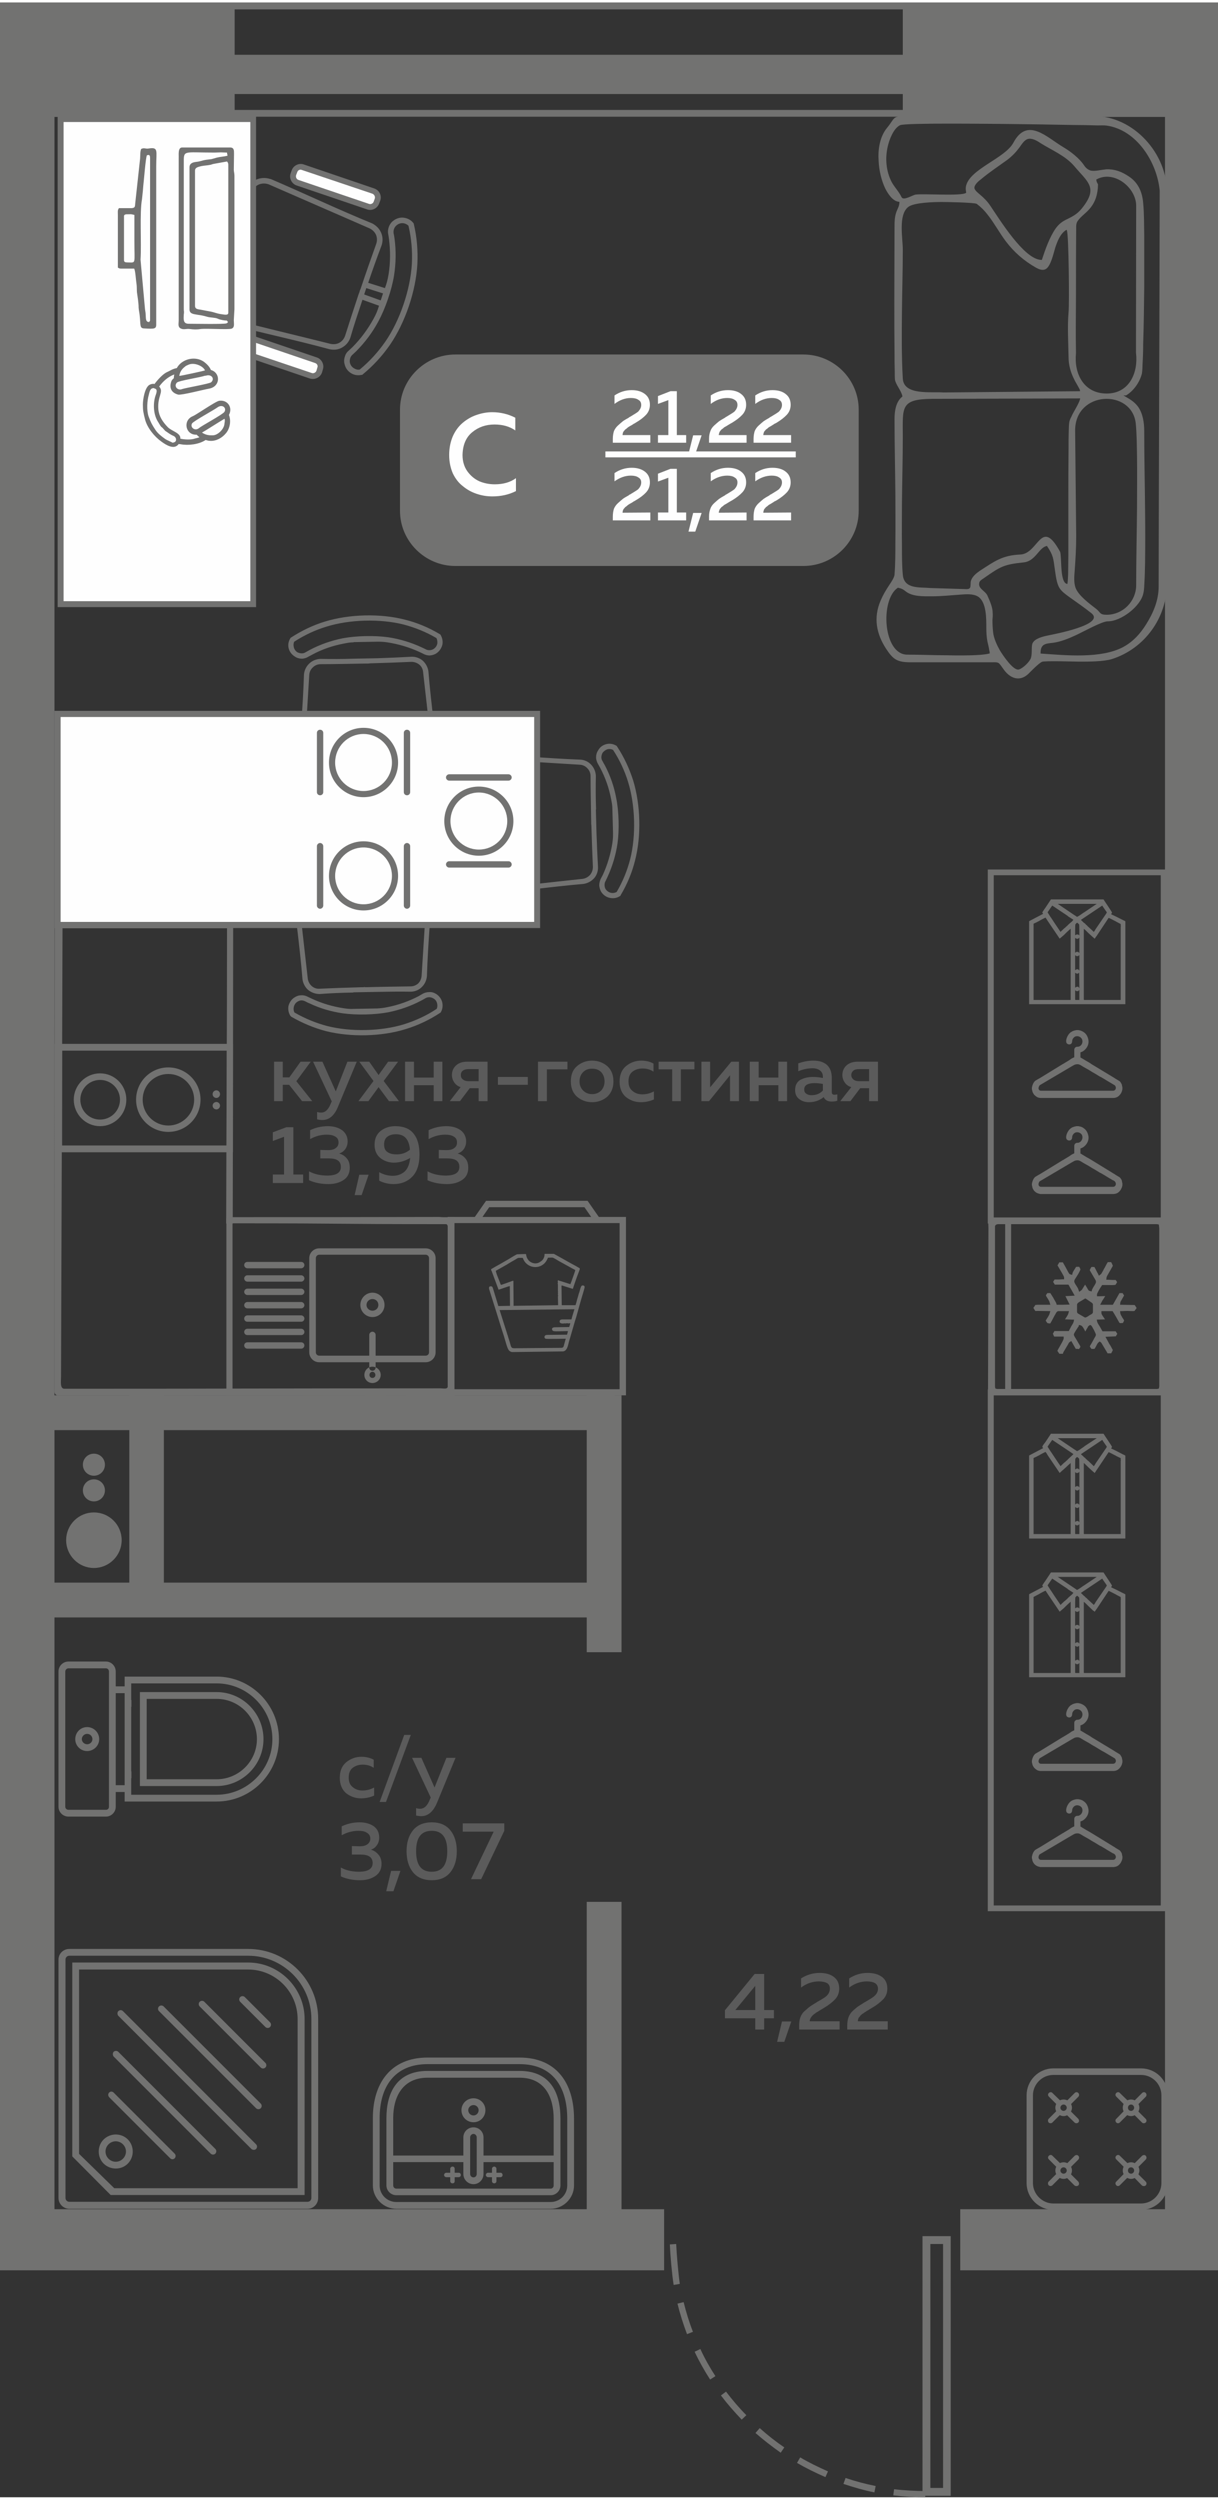
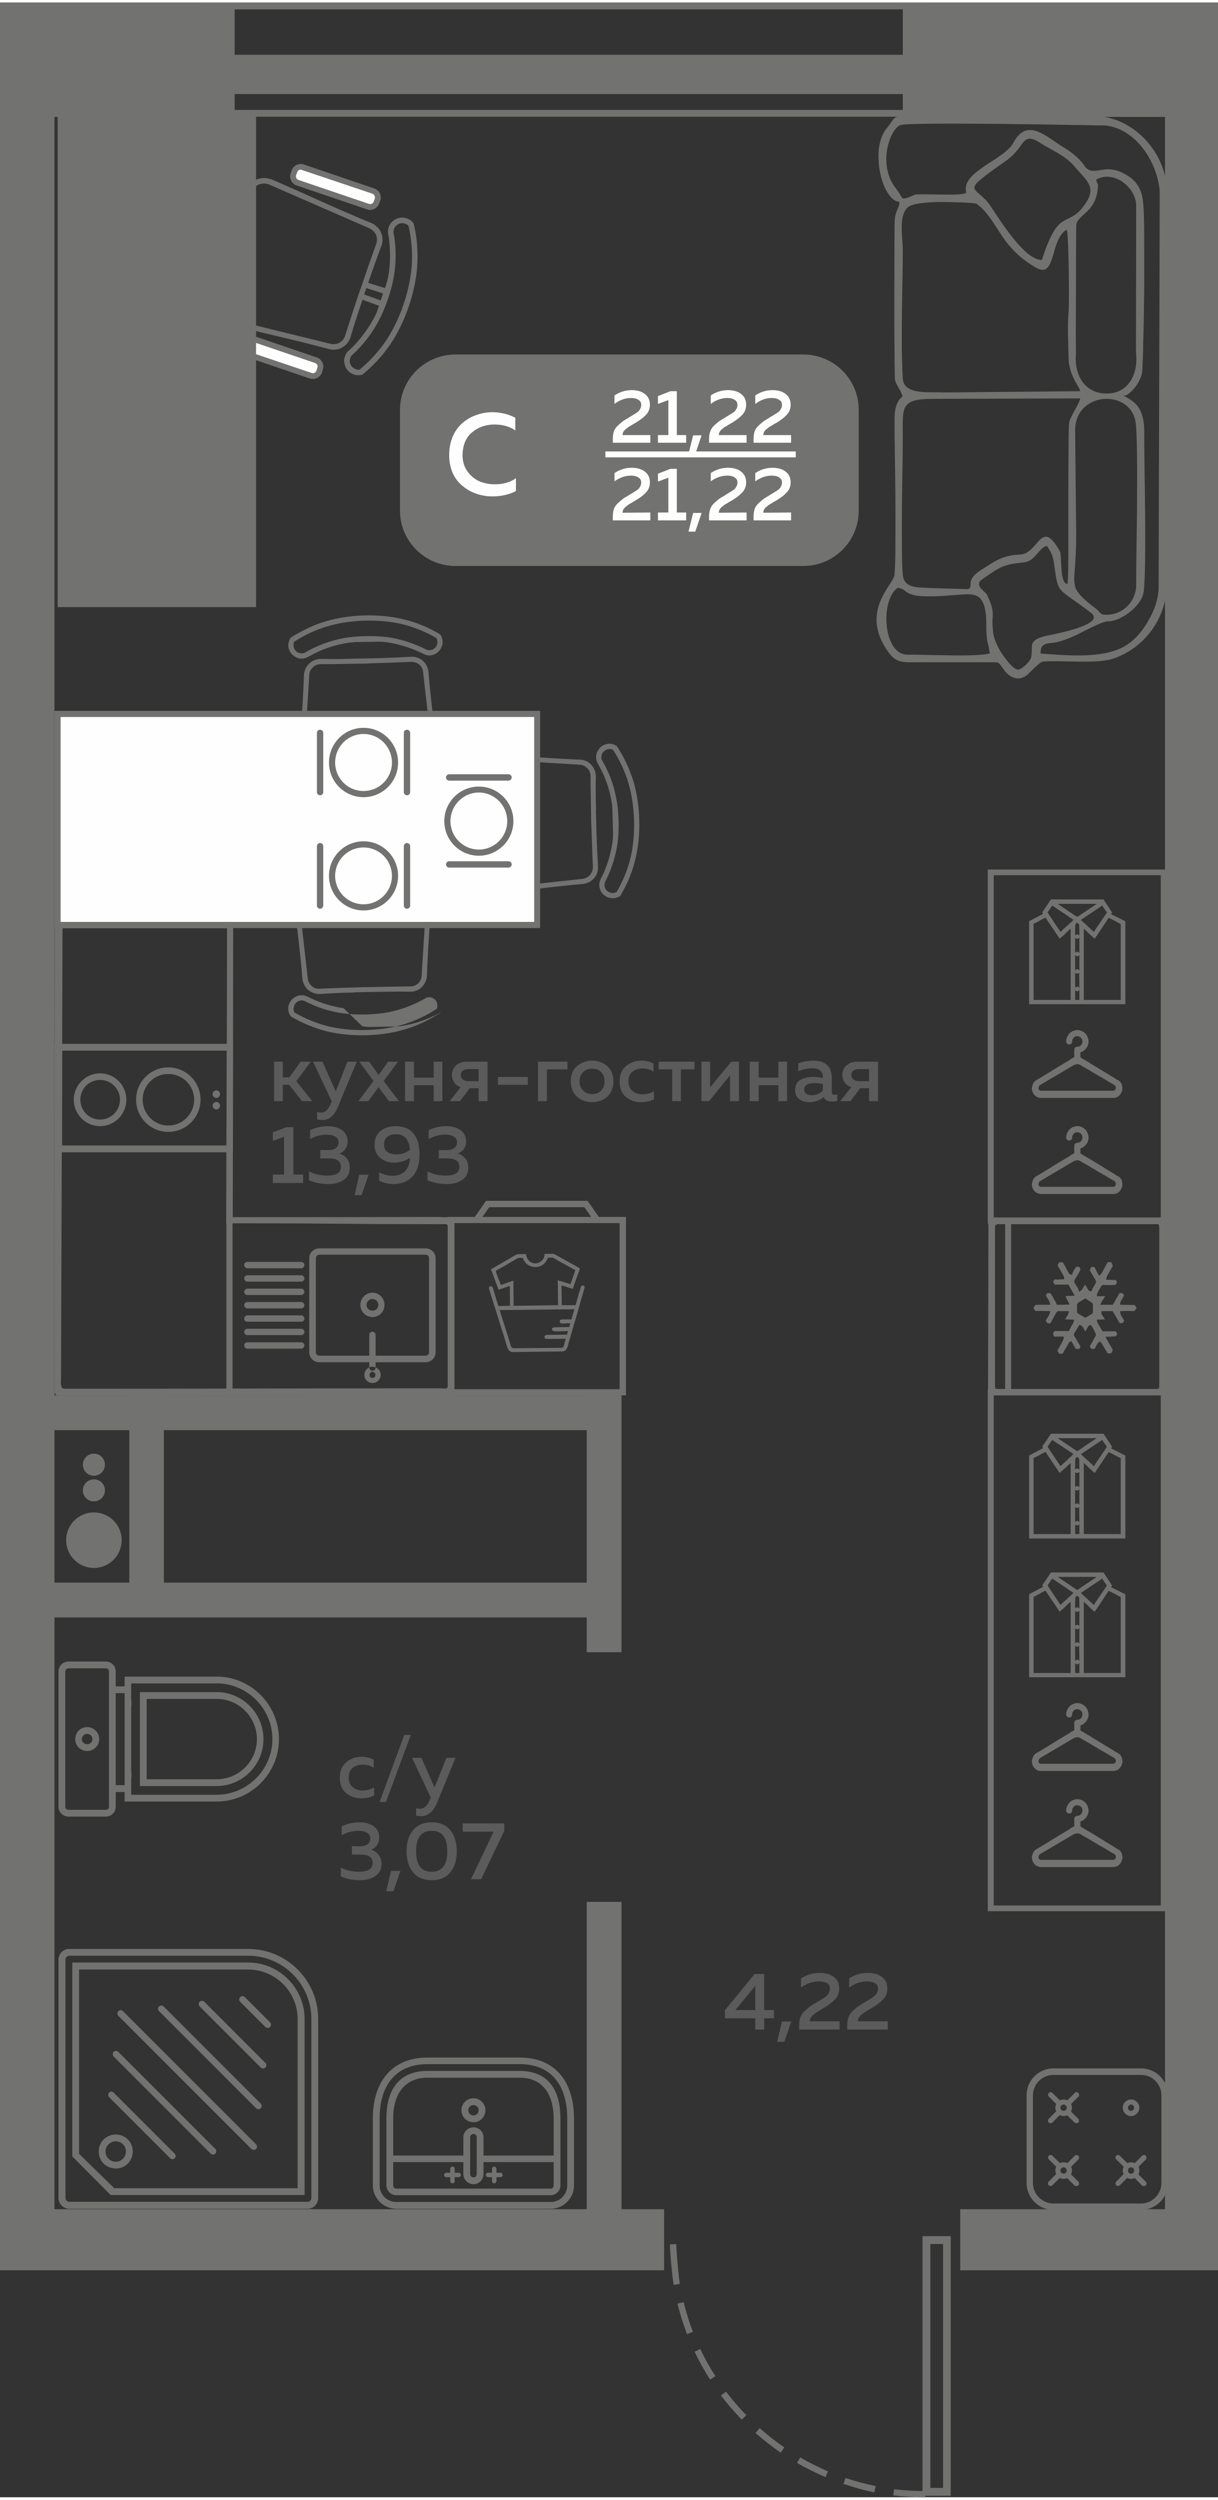
<svg xmlns="http://www.w3.org/2000/svg" xml:space="preserve" width="274px" height="562px" version="1.1" style="shape-rendering:geometricPrecision; text-rendering:geometricPrecision; image-rendering:optimizeQuality; fill-rule:evenodd; clip-rule:evenodd" viewBox="0 0 57.46 117.61">
  <rect x="0" y="0" width="57.46" height="117.61" fill="#333333" stroke="none" />
  <defs>
    <style type="text/css">
   
    .fil4 {fill:#FEFEFE}
    .fil0 {fill:#727271}
    .fil1 {fill:#5B5B5B}
    .fil3 {fill:#FEFEFE}
    .fil5 {fill:#FEFEFE;fill-rule:nonzero}
    .fil2 {fill:#727271;fill-rule:nonzero}
   
  </style>
  </defs>
  <g id="Слой_x0020_1">
    <g id="_1742652505600">
      <polygon class="fil0" points="0,47.01 2.55,47.01 2.55,48.65 0,48.65 " />
      <polygon class="fil0" points="0,85.26 0.8,85.26 0.8,86.9 0,86.9 " />
      <polygon class="fil0" points="0,2.01 2.57,2.01 2.57,106.58 0,106.58 " />
      <polygon class="fil0" points="31.33,104.03 0,104.03 0,106.91 31.33,106.91 " />
      <polygon class="fil0" points="0.93,65.66 28.99,65.66 28.99,67.3 0.93,67.3 " />
      <polygon class="fil0" points="27.68,77.77 27.68,65.66 29.32,65.66 29.32,77.77 " />
      <polygon class="fil0" points="54.96,106.58 54.96,2.01 57.46,2.01 57.46,106.58 " />
      <polygon class="fil0" points="57.46,104.03 45.3,104.03 45.3,106.91 57.46,106.91 " />
      <polygon class="fil0" points="27.68,104.59 27.68,89.54 29.32,89.54 29.32,104.59 " />
      <polygon class="fil0" points="56.45,61.47 57.46,61.47 57.46,63.1 56.45,63.1 " />
      <path class="fil1" d="M13.34 51.79l-0.41 0 0 -1.86 0.41 0 0 0.74 0.31 0 0.53 -0.74 0.48 0 -0.68 0.92 0.75 0.94 -0.48 0 -0.61 -0.77 -0.3 0 0 0.77zm2.5 -0.46l0.55 -1.4 0.44 0 -0.88 2.11c-0.17,0.43 -0.42,0.64 -0.74,0.64 -0.08,0 -0.16,-0.01 -0.25,-0.03l0 -0.35c0.06,0.02 0.12,0.03 0.19,0.03 0.2,0 0.35,-0.15 0.46,-0.44l0.04 -0.09 -0.88 -1.87 0.44 0 0.63 1.4zm2.47 -1.4l0.47 0 -0.68 0.91 0.72 0.95 -0.47 0 -0.49 -0.66 -0.48 0.66 -0.47 0 0.71 -0.95 -0.67 -0.91 0.47 0 0.44 0.63 0.45 -0.63zm1.22 1.86l-0.42 0 0 -1.86 0.42 0 0 0.75 0.93 0 0 -0.75 0.41 0 0 1.86 -0.41 0 0 -0.75 -0.93 0 0 0.75zm2.17 0l-0.48 0 0.51 -0.66c-0.13,-0.04 -0.23,-0.12 -0.3,-0.22 -0.07,-0.1 -0.11,-0.22 -0.11,-0.35 0,-0.18 0.06,-0.33 0.19,-0.45 0.13,-0.12 0.3,-0.18 0.53,-0.18l0.96 0 0 1.86 -0.42 0 0 -0.61 -0.42 0 -0.46 0.61zm0.14 -1.44c-0.07,0.05 -0.1,0.12 -0.1,0.21 0,0.09 0.03,0.16 0.1,0.21 0.06,0.05 0.15,0.08 0.27,0.08l0.47 0 0 -0.57 -0.47 0c-0.12,0 -0.21,0.02 -0.27,0.07zm1.65 0.3l1.41 0 0 0.37 -1.41 0 0 -0.37zm2.31 1.14l-0.42 0 0 -1.86 1.39 0 0 0.36 -0.97 0 0 1.5zm1.42 -0.21c-0.2,-0.18 -0.29,-0.42 -0.29,-0.72 0,-0.31 0.09,-0.55 0.29,-0.72 0.2,-0.17 0.44,-0.26 0.71,-0.26 0.28,0 0.52,0.09 0.72,0.26 0.19,0.17 0.29,0.41 0.29,0.72 0,0.3 -0.1,0.54 -0.29,0.72 -0.2,0.17 -0.44,0.26 -0.72,0.26 -0.27,0 -0.51,-0.09 -0.71,-0.26zm1.14 -0.29c0.1,-0.11 0.16,-0.25 0.16,-0.43 0,-0.18 -0.06,-0.33 -0.16,-0.44 -0.11,-0.11 -0.25,-0.16 -0.43,-0.16 -0.17,0 -0.31,0.05 -0.42,0.16 -0.11,0.11 -0.17,0.26 -0.17,0.44 0,0.18 0.06,0.32 0.17,0.43 0.11,0.11 0.25,0.17 0.42,0.17 0.18,0 0.32,-0.06 0.43,-0.17zm0.87 -0.42c0,-0.32 0.1,-0.56 0.3,-0.73 0.21,-0.17 0.45,-0.26 0.72,-0.26 0.23,0 0.42,0.05 0.58,0.14l0 0.38c-0.15,-0.1 -0.32,-0.15 -0.52,-0.15 -0.18,0 -0.34,0.05 -0.47,0.15 -0.13,0.1 -0.19,0.25 -0.19,0.46 0,0.2 0.06,0.35 0.19,0.45 0.13,0.11 0.28,0.16 0.46,0.16 0.2,0 0.38,-0.05 0.55,-0.14l0 0.38c-0.18,0.08 -0.39,0.13 -0.62,0.13 -0.27,0 -0.51,-0.09 -0.71,-0.25 -0.19,-0.17 -0.29,-0.41 -0.29,-0.72zm2.89 0.92l-0.41 0 0 -1.5 -0.64 0 0 -0.36 1.69 0 0 0.36 -0.64 0 0 1.5zm1.33 0l-0.36 0 0 -1.86 0.41 0 0 1.21 1 -1.21 0.36 0 0 1.86 -0.42 0 0 -1.22 -0.99 1.22zm2.34 0l-0.42 0 0 -1.86 0.42 0 0 0.75 0.93 0 0 -0.75 0.41 0 0 1.86 -0.41 0 0 -0.75 -0.93 0 0 0.75zm3.45 -0.43c0,0.09 0.04,0.13 0.13,0.13 0.03,0 0.07,-0.01 0.13,-0.02l0 0.3c-0.08,0.03 -0.17,0.04 -0.27,0.04 -0.18,0 -0.31,-0.07 -0.37,-0.21 -0.2,0.16 -0.43,0.24 -0.7,0.24 -0.18,0 -0.33,-0.05 -0.46,-0.15 -0.13,-0.1 -0.19,-0.24 -0.19,-0.42 0,-0.22 0.08,-0.38 0.24,-0.48 0.17,-0.09 0.36,-0.14 0.59,-0.14 0.15,0 0.31,0.01 0.48,0.05l0 -0.07c0,-0.11 -0.04,-0.21 -0.13,-0.28 -0.08,-0.07 -0.2,-0.11 -0.36,-0.11 -0.23,0 -0.45,0.05 -0.67,0.14l0 -0.37c0.25,-0.09 0.48,-0.13 0.72,-0.13 0.27,0 0.48,0.07 0.63,0.2 0.15,0.14 0.23,0.34 0.23,0.61l0 0.67zm-0.82 -0.42c-0.14,0 -0.25,0.02 -0.35,0.07 -0.09,0.05 -0.13,0.13 -0.13,0.23 0,0.09 0.03,0.16 0.1,0.2 0.06,0.05 0.15,0.07 0.24,0.07 0.22,0 0.4,-0.07 0.54,-0.22l0 -0.31c-0.15,-0.03 -0.28,-0.04 -0.4,-0.04zm1.7 0.85l-0.48 0 0.52 -0.66c-0.14,-0.04 -0.24,-0.12 -0.31,-0.22 -0.07,-0.1 -0.11,-0.22 -0.11,-0.35 0,-0.18 0.06,-0.33 0.19,-0.45 0.13,-0.12 0.31,-0.18 0.53,-0.18l0.96 0 0 1.86 -0.42 0 0 -0.61 -0.42 0 -0.46 0.61zm0.14 -1.44c-0.06,0.05 -0.1,0.12 -0.1,0.21 0,0.09 0.04,0.16 0.1,0.21 0.06,0.05 0.15,0.08 0.27,0.08l0.47 0 0 -0.57 -0.47 0c-0.12,0 -0.21,0.02 -0.27,0.07zm-26.75 2.67l0.33 0 0 2.23 0.46 0 0 0.4 -1.43 0 0 -0.4 0.53 0 0 -1.78 -0.53 0.2 0 -0.41 0.64 -0.24zm2.89 0.67c0,0.14 -0.04,0.26 -0.11,0.36 -0.07,0.1 -0.17,0.17 -0.29,0.21 0.15,0.04 0.27,0.12 0.36,0.23 0.1,0.11 0.14,0.26 0.14,0.44 0,0.25 -0.09,0.44 -0.28,0.57 -0.19,0.13 -0.43,0.2 -0.72,0.2 -0.34,0 -0.65,-0.06 -0.92,-0.18l0 -0.42c0.26,0.14 0.55,0.2 0.88,0.2 0.42,-0.01 0.62,-0.14 0.62,-0.41 0,-0.27 -0.18,-0.4 -0.56,-0.4l-0.41 0 0 -0.4 0.36 0.01c0.16,0 0.29,-0.03 0.37,-0.1 0.09,-0.06 0.13,-0.15 0.13,-0.26 0,-0.12 -0.04,-0.21 -0.14,-0.27 -0.1,-0.07 -0.24,-0.1 -0.41,-0.1 -0.28,0 -0.54,0.07 -0.79,0.21l0 -0.42c0.24,-0.12 0.53,-0.19 0.84,-0.19 0.28,0 0.5,0.07 0.67,0.19 0.17,0.13 0.26,0.31 0.26,0.53zm0.66 2.53l-0.33 0 0.22 -0.96 0.44 0 -0.33 0.96zm0.61 -2.37c0,-0.28 0.09,-0.49 0.28,-0.65 0.19,-0.15 0.42,-0.23 0.7,-0.23 0.39,0 0.68,0.12 0.86,0.35 0.19,0.23 0.28,0.56 0.28,0.99 0,0.46 -0.11,0.8 -0.34,1.04 -0.22,0.23 -0.52,0.35 -0.88,0.35 -0.24,0 -0.46,-0.05 -0.68,-0.16l0 -0.4c0.2,0.11 0.41,0.17 0.64,0.17 0.22,0 0.41,-0.07 0.56,-0.2 0.14,-0.13 0.23,-0.34 0.26,-0.64 -0.24,0.14 -0.5,0.22 -0.77,0.22 -0.24,0 -0.46,-0.08 -0.64,-0.22 -0.18,-0.15 -0.27,-0.36 -0.27,-0.62zm1.01 -0.5c-0.17,0 -0.3,0.04 -0.41,0.12 -0.1,0.08 -0.15,0.2 -0.15,0.36 0,0.17 0.05,0.29 0.16,0.36 0.11,0.08 0.26,0.11 0.43,0.11 0.24,0 0.45,-0.07 0.63,-0.22 -0.04,-0.49 -0.26,-0.73 -0.66,-0.73zm3.31 0.34c0,0.14 -0.04,0.26 -0.11,0.36 -0.07,0.1 -0.17,0.17 -0.29,0.21 0.15,0.04 0.27,0.12 0.36,0.23 0.1,0.11 0.14,0.26 0.14,0.44 0,0.25 -0.09,0.44 -0.28,0.57 -0.19,0.13 -0.43,0.2 -0.72,0.2 -0.34,0 -0.65,-0.06 -0.92,-0.18l0 -0.42c0.26,0.14 0.55,0.2 0.88,0.2 0.42,-0.01 0.62,-0.14 0.62,-0.41 0,-0.27 -0.18,-0.4 -0.56,-0.4l-0.41 0 0 -0.4 0.36 0.01c0.16,0 0.29,-0.03 0.37,-0.1 0.09,-0.06 0.13,-0.15 0.13,-0.26 0,-0.12 -0.04,-0.21 -0.14,-0.27 -0.1,-0.07 -0.24,-0.1 -0.41,-0.1 -0.28,0 -0.54,0.07 -0.79,0.21l0 -0.42c0.24,-0.12 0.53,-0.19 0.84,-0.19 0.28,0 0.5,0.07 0.67,0.19 0.17,0.13 0.26,0.31 0.26,0.53z" />
      <path class="fil1" d="M35.6 92.94l0.45 0 0 1.7 0.46 0 0 0.39 -0.46 0 0 0.53 -0.42 0 0 -0.53 -1.43 0 0 -0.38 1.4 -1.71zm0.03 1.7l0 -1.14 -0.94 1.14 0.94 0zm1.37 1.5l-0.34 0 0.23 -0.96 0.44 0 -0.33 0.96zm0.79 -2.99c0.26,-0.17 0.56,-0.26 0.88,-0.26 0.27,0 0.5,0.06 0.67,0.19 0.17,0.13 0.25,0.31 0.25,0.55 0,0.19 -0.06,0.36 -0.19,0.5 -0.13,0.14 -0.31,0.28 -0.53,0.41 -0.02,0.01 -0.05,0.03 -0.1,0.06 -0.05,0.03 -0.08,0.05 -0.1,0.06 -0.02,0.01 -0.05,0.03 -0.09,0.06 -0.05,0.02 -0.08,0.04 -0.1,0.06 -0.01,0.01 -0.04,0.03 -0.07,0.05 -0.04,0.03 -0.06,0.05 -0.07,0.06 -0.02,0.02 -0.04,0.04 -0.06,0.07 -0.02,0.02 -0.03,0.04 -0.04,0.06 -0.01,0.02 -0.02,0.05 -0.03,0.07 -0.01,0.03 -0.01,0.05 -0.01,0.08l1.41 0 0 0.39 -1.91 0 0 -0.2c0,-0.14 0.02,-0.27 0.06,-0.38 0.04,-0.11 0.11,-0.22 0.22,-0.31 0.1,-0.09 0.18,-0.16 0.24,-0.2 0.05,-0.04 0.15,-0.1 0.3,-0.19 0.01,-0.01 0.02,-0.02 0.03,-0.02 0.01,-0.01 0.02,-0.01 0.03,-0.02 0.22,-0.12 0.36,-0.21 0.42,-0.27 0.1,-0.1 0.15,-0.21 0.15,-0.34 0,-0.11 -0.04,-0.2 -0.13,-0.26 -0.1,-0.05 -0.22,-0.08 -0.39,-0.08 -0.29,0 -0.57,0.09 -0.84,0.29l0 -0.43zm2.27 0c0.26,-0.17 0.55,-0.26 0.87,-0.26 0.28,0 0.5,0.06 0.68,0.19 0.17,0.13 0.25,0.31 0.25,0.55 0,0.19 -0.06,0.36 -0.19,0.5 -0.14,0.14 -0.31,0.28 -0.54,0.41 -0.02,0.01 -0.05,0.03 -0.1,0.06 -0.04,0.03 -0.08,0.05 -0.1,0.06 -0.02,0.01 -0.05,0.03 -0.09,0.06 -0.04,0.02 -0.07,0.04 -0.09,0.06 -0.02,0.01 -0.04,0.03 -0.08,0.05 -0.03,0.03 -0.05,0.05 -0.07,0.06 -0.01,0.02 -0.03,0.04 -0.05,0.07 -0.02,0.02 -0.04,0.04 -0.05,0.06 -0.01,0.02 -0.01,0.05 -0.02,0.07 -0.01,0.03 -0.01,0.05 -0.01,0.08l1.41 0 0 0.39 -1.91 0 0 -0.2c0,-0.14 0.02,-0.27 0.06,-0.38 0.04,-0.11 0.11,-0.22 0.21,-0.31 0.11,-0.09 0.18,-0.16 0.24,-0.2 0.06,-0.04 0.16,-0.1 0.3,-0.19 0.02,-0.01 0.03,-0.02 0.04,-0.02 0.01,-0.01 0.02,-0.01 0.03,-0.02 0.21,-0.12 0.35,-0.21 0.41,-0.27 0.11,-0.1 0.16,-0.21 0.16,-0.34 0,-0.11 -0.05,-0.2 -0.14,-0.26 -0.09,-0.05 -0.22,-0.08 -0.38,-0.08 -0.29,0 -0.57,0.09 -0.84,0.29l0 -0.43z" />
      <path class="fil1" d="M16.03 83.69c0,-0.32 0.1,-0.56 0.3,-0.73 0.21,-0.17 0.45,-0.26 0.72,-0.26 0.22,0 0.42,0.05 0.58,0.14l0 0.38c-0.15,-0.1 -0.32,-0.15 -0.52,-0.15 -0.18,0 -0.34,0.05 -0.47,0.15 -0.13,0.1 -0.19,0.26 -0.19,0.46 0,0.2 0.06,0.35 0.19,0.45 0.13,0.11 0.28,0.16 0.46,0.16 0.2,0 0.38,-0.05 0.55,-0.14l0 0.38c-0.18,0.08 -0.39,0.13 -0.62,0.13 -0.27,0 -0.51,-0.09 -0.71,-0.25 -0.19,-0.17 -0.29,-0.41 -0.29,-0.72zm2.18 1.14l-0.3 0 1.16 -3.16 0.31 0 -1.17 3.16zm2.29 -0.68l0.56 -1.4 0.43 0 -0.87 2.11c-0.18,0.43 -0.43,0.64 -0.75,0.64 -0.07,0 -0.15,-0.01 -0.24,-0.03l0 -0.35c0.06,0.02 0.12,0.03 0.19,0.03 0.2,0 0.35,-0.15 0.46,-0.44l0.04 -0.09 -0.88 -1.87 0.44 0 0.62 1.4zm-2.61 2.36c0,0.14 -0.04,0.26 -0.11,0.36 -0.07,0.1 -0.16,0.17 -0.28,0.21 0.14,0.04 0.26,0.12 0.35,0.23 0.1,0.11 0.15,0.26 0.15,0.44 0,0.25 -0.1,0.44 -0.29,0.57 -0.19,0.13 -0.43,0.2 -0.72,0.2 -0.34,0 -0.64,-0.06 -0.91,-0.18l0 -0.42c0.25,0.14 0.54,0.2 0.88,0.2 0.41,-0.01 0.62,-0.14 0.62,-0.41 0,-0.27 -0.19,-0.4 -0.56,-0.4l-0.42 0 0 -0.4 0.37 0.01c0.16,0 0.28,-0.03 0.37,-0.1 0.08,-0.06 0.13,-0.15 0.13,-0.26 0,-0.12 -0.05,-0.21 -0.15,-0.27 -0.09,-0.07 -0.23,-0.1 -0.41,-0.1 -0.27,0 -0.54,0.07 -0.79,0.21l0 -0.42c0.25,-0.12 0.53,-0.19 0.85,-0.19 0.27,0 0.5,0.07 0.67,0.19 0.17,0.13 0.25,0.31 0.25,0.53zm0.67 2.53l-0.34 0 0.23 -0.96 0.44 0 -0.33 0.96zm0.92 -0.9c-0.2,-0.25 -0.3,-0.58 -0.3,-0.99 0,-0.4 0.1,-0.73 0.3,-0.98 0.2,-0.25 0.5,-0.38 0.89,-0.38 0.39,0 0.68,0.13 0.88,0.38 0.2,0.25 0.3,0.58 0.3,0.98 0,0.41 -0.1,0.74 -0.3,0.99 -0.2,0.25 -0.49,0.38 -0.88,0.38 -0.39,0 -0.69,-0.13 -0.89,-0.38zm0.89 -0.02c0.49,0 0.73,-0.32 0.73,-0.97 0,-0.64 -0.24,-0.96 -0.73,-0.96 -0.5,0 -0.74,0.32 -0.74,0.96 0,0.65 0.24,0.97 0.74,0.97zm1.46 -2.28l1.96 0 0 0.35 -1.09 2.28 -0.48 0 1.07 -2.24 -1.46 0 0 -0.39z" />
      <g>
        <path class="fil2" d="M42.14 117.52c0.51,0.06 1,0.09 1.51,0.09l0 -0.29c-0.5,-0.01 -0.98,-0.03 -1.47,-0.09l-0.04 0.29zm-10.54 -11.83c0.02,0.5 0.1,1.41 0.18,1.91l0.29 -0.05c-0.07,-0.49 -0.15,-1.38 -0.17,-1.88l-0.3 0.02zm0.36 2.79c0.12,0.49 0.27,0.96 0.45,1.44l0.28 -0.11c-0.18,-0.46 -0.32,-0.92 -0.44,-1.4l-0.29 0.07zm0.81 2.27c0.21,0.45 0.46,0.89 0.73,1.31l0.25 -0.16c-0.26,-0.4 -0.51,-0.84 -0.71,-1.28l-0.27 0.13zm1.24 2.06c0.31,0.41 0.63,0.77 0.98,1.14l0.22 -0.21c-0.35,-0.35 -0.66,-0.72 -0.96,-1.11l-0.24 0.18zm1.63 1.77c0.38,0.33 0.78,0.64 1.19,0.93l0.17 -0.25c-0.41,-0.28 -0.79,-0.58 -1.16,-0.91l-0.2 0.23zm1.96 1.41c0.43,0.25 0.88,0.47 1.34,0.67l0.12 -0.27c-0.45,-0.2 -0.89,-0.41 -1.31,-0.66l-0.15 0.26zm2.19 0.99c0.48,0.16 0.96,0.3 1.46,0.4l0.06 -0.3c-0.49,-0.1 -0.95,-0.22 -1.42,-0.38l-0.1 0.28z" />
        <path class="fil0" d="M44.85 105.3l-1.33 0 0 12.24 1.33 0 0 -12.24zm-0.36 11.87l-0.6 0 0 -11.5 0.6 0 0 11.5z" />
      </g>
      <polygon class="fil0" points="11.07,0 0,0 0,5.39 11.07,5.39 " />
      <polygon class="fil0" points="57.46,0 42.59,0 42.59,5.39 57.46,5.39 " />
      <g>
        <polygon class="fil0" points="9.54,0 43.75,0 43.75,0.32 9.54,0.32 " />
        <polygon class="fil0" points="9.54,5.06 43.75,5.06 43.75,5.38 9.54,5.38 " />
        <polygon class="fil0" points="9.54,2.46 43.75,2.46 43.75,4.31 9.54,4.31 " />
      </g>
      <g>
        <path class="fil0" d="M21.48 16.59l16.42 0c1.44,0 2.61,1.17 2.61,2.6l0 4.77c0,1.43 -1.17,2.6 -2.61,2.6l-16.42 0c-1.43,0 -2.61,-1.17 -2.61,-2.6l0 -4.77c0,-1.43 1.18,-2.6 2.61,-2.6z" />
        <g>
          <polygon class="fil3" points="28.56,21.16 37.54,21.16 37.54,21.44 28.56,21.44 " />
          <path class="fil4" d="M21.19 21.33c0,-0.33 0.06,-0.62 0.17,-0.88 0.12,-0.27 0.28,-0.48 0.47,-0.64 0.19,-0.16 0.41,-0.29 0.65,-0.37 0.23,-0.08 0.48,-0.13 0.74,-0.13 0.39,0 0.76,0.09 1.09,0.26l0 0.6c-0.27,-0.19 -0.6,-0.28 -0.98,-0.28 -0.41,0 -0.76,0.12 -1.06,0.37 -0.29,0.24 -0.44,0.6 -0.45,1.07 0,0.3 0.08,0.56 0.23,0.77 0.16,0.22 0.35,0.37 0.57,0.47 0.22,0.09 0.46,0.14 0.72,0.14 0.41,0 0.74,-0.1 1,-0.29l0 0.61c-0.34,0.17 -0.71,0.25 -1.11,0.25 -0.26,0 -0.5,-0.04 -0.74,-0.12 -0.24,-0.08 -0.46,-0.2 -0.65,-0.36 -0.2,-0.15 -0.36,-0.36 -0.48,-0.61 -0.11,-0.26 -0.17,-0.54 -0.17,-0.86z" />
          <path class="fil4" d="M28.99 18.52c0.24,-0.16 0.51,-0.25 0.81,-0.25 0.26,0 0.46,0.06 0.62,0.18 0.16,0.12 0.24,0.29 0.24,0.51 0,0.18 -0.06,0.34 -0.18,0.47 -0.12,0.13 -0.29,0.26 -0.5,0.38 -0.01,0.01 -0.04,0.03 -0.09,0.05 -0.04,0.03 -0.07,0.05 -0.09,0.06 -0.02,0.01 -0.05,0.03 -0.09,0.05 -0.03,0.02 -0.06,0.04 -0.08,0.05 -0.02,0.02 -0.04,0.03 -0.07,0.06 -0.03,0.02 -0.05,0.04 -0.07,0.05 -0.01,0.02 -0.03,0.04 -0.05,0.06 -0.02,0.02 -0.03,0.04 -0.04,0.06 -0.01,0.02 -0.02,0.04 -0.02,0.07 -0.01,0.02 -0.01,0.04 -0.01,0.07l1.31 0 0 0.36 -1.77 0 0 -0.18c0,-0.14 0.02,-0.25 0.05,-0.36 0.04,-0.1 0.11,-0.2 0.2,-0.28 0.1,-0.09 0.17,-0.15 0.22,-0.19 0.05,-0.04 0.15,-0.1 0.28,-0.17 0.01,-0.01 0.02,-0.02 0.03,-0.03 0.01,0 0.02,0 0.03,-0.01 0.2,-0.12 0.33,-0.2 0.39,-0.25 0.09,-0.1 0.14,-0.2 0.14,-0.31 0,-0.11 -0.04,-0.19 -0.13,-0.24 -0.08,-0.06 -0.2,-0.09 -0.36,-0.09 -0.26,0 -0.52,0.09 -0.77,0.28l0 -0.4zm2.64 -0.2l0.3 0 0 2.07 0.44 0 0 0.36 -1.33 0 0 -0.36 0.49 0 0 -1.65 -0.49 0.18 0 -0.37 0.59 -0.23zm1.17 2.96l-0.32 0 0.22 -0.88 0.4 0 -0.3 0.88zm0.73 -2.76c0.24,-0.16 0.51,-0.25 0.81,-0.25 0.26,0 0.47,0.06 0.62,0.18 0.16,0.12 0.24,0.29 0.24,0.51 0,0.18 -0.06,0.34 -0.18,0.47 -0.12,0.13 -0.29,0.26 -0.49,0.38 -0.02,0.01 -0.05,0.03 -0.09,0.05 -0.05,0.03 -0.08,0.05 -0.1,0.06 -0.02,0.01 -0.04,0.03 -0.08,0.05 -0.04,0.02 -0.07,0.04 -0.09,0.05 -0.02,0.02 -0.04,0.03 -0.07,0.06 -0.03,0.02 -0.05,0.04 -0.07,0.05 -0.01,0.02 -0.03,0.04 -0.05,0.06 -0.01,0.02 -0.03,0.04 -0.04,0.06 0,0.02 -0.01,0.04 -0.02,0.07 -0.01,0.02 -0.01,0.04 -0.01,0.07l1.31 0 0 0.36 -1.77 0 0 -0.18c0,-0.14 0.02,-0.25 0.06,-0.36 0.03,-0.1 0.1,-0.2 0.19,-0.28 0.1,-0.09 0.17,-0.15 0.22,-0.19 0.06,-0.04 0.15,-0.1 0.28,-0.17 0.02,-0.01 0.03,-0.02 0.03,-0.03 0.01,0 0.02,0 0.03,-0.01 0.2,-0.12 0.33,-0.2 0.39,-0.25 0.09,-0.1 0.14,-0.2 0.14,-0.31 0,-0.11 -0.04,-0.19 -0.13,-0.24 -0.08,-0.06 -0.2,-0.09 -0.35,-0.09 -0.27,0 -0.53,0.09 -0.78,0.28l0 -0.4zm2.1 0c0.24,-0.16 0.51,-0.25 0.81,-0.25 0.26,0 0.47,0.06 0.62,0.18 0.16,0.12 0.24,0.29 0.24,0.51 0,0.18 -0.06,0.34 -0.18,0.47 -0.12,0.13 -0.29,0.26 -0.49,0.38 -0.02,0.01 -0.05,0.03 -0.1,0.05 -0.04,0.03 -0.07,0.05 -0.09,0.06 -0.02,0.01 -0.05,0.03 -0.08,0.05 -0.04,0.02 -0.07,0.04 -0.09,0.05 -0.02,0.02 -0.04,0.03 -0.07,0.06 -0.03,0.02 -0.05,0.04 -0.07,0.05 -0.01,0.02 -0.03,0.04 -0.05,0.06 -0.02,0.02 -0.03,0.04 -0.04,0.06 -0.01,0.02 -0.01,0.04 -0.02,0.07 -0.01,0.02 -0.01,0.04 -0.01,0.07l1.31 0 0 0.36 -1.77 0 0 -0.18c0,-0.14 0.02,-0.25 0.05,-0.36 0.04,-0.1 0.11,-0.2 0.2,-0.28 0.1,-0.09 0.17,-0.15 0.22,-0.19 0.06,-0.04 0.15,-0.1 0.28,-0.17 0.01,-0.01 0.02,-0.02 0.03,-0.03 0.01,0 0.02,0 0.03,-0.01 0.2,-0.12 0.33,-0.2 0.39,-0.25 0.09,-0.1 0.14,-0.2 0.14,-0.31 0,-0.11 -0.04,-0.19 -0.13,-0.24 -0.08,-0.06 -0.2,-0.09 -0.35,-0.09 -0.27,0 -0.53,0.09 -0.78,0.28l0 -0.4z" />
          <path class="fil4" d="M28.99 22.18c0.24,-0.16 0.51,-0.25 0.81,-0.25 0.26,0 0.46,0.06 0.62,0.18 0.16,0.12 0.24,0.29 0.24,0.51 0,0.18 -0.06,0.34 -0.18,0.47 -0.12,0.13 -0.29,0.26 -0.5,0.38 -0.01,0.01 -0.04,0.03 -0.09,0.05 -0.04,0.03 -0.07,0.05 -0.09,0.06 -0.02,0.01 -0.05,0.03 -0.09,0.05 -0.03,0.02 -0.06,0.04 -0.08,0.05 -0.02,0.02 -0.04,0.03 -0.07,0.06 -0.03,0.02 -0.05,0.04 -0.07,0.05 -0.01,0.02 -0.03,0.04 -0.05,0.06 -0.02,0.02 -0.03,0.04 -0.04,0.06 -0.01,0.02 -0.02,0.04 -0.02,0.07 -0.01,0.02 -0.01,0.04 -0.01,0.07l1.31 -0.01 0 0.37 -1.77 0 0 -0.18c0,-0.14 0.02,-0.25 0.05,-0.36 0.04,-0.1 0.11,-0.2 0.2,-0.28 0.1,-0.09 0.17,-0.15 0.22,-0.19 0.05,-0.04 0.15,-0.1 0.28,-0.17 0.01,-0.01 0.02,-0.02 0.03,-0.03 0.01,0 0.02,-0.01 0.03,-0.01 0.2,-0.12 0.33,-0.2 0.39,-0.25 0.09,-0.1 0.14,-0.2 0.14,-0.32 0,-0.1 -0.04,-0.18 -0.13,-0.23 -0.08,-0.06 -0.2,-0.09 -0.36,-0.09 -0.26,0 -0.52,0.09 -0.77,0.27l0 -0.39zm2.64 -0.2l0.3 0 0 2.06 0.44 0 0 0.37 -1.33 0 0 -0.37 0.49 0 0 -1.64 -0.49 0.18 0 -0.37 0.59 -0.23zm1.17 2.96l-0.32 0 0.22 -0.88 0.4 0 -0.3 0.88zm0.73 -2.76c0.24,-0.16 0.51,-0.25 0.81,-0.25 0.26,0 0.47,0.06 0.62,0.18 0.16,0.12 0.24,0.29 0.24,0.51 0,0.18 -0.06,0.34 -0.18,0.47 -0.12,0.13 -0.29,0.26 -0.49,0.38 -0.02,0.01 -0.05,0.03 -0.09,0.05 -0.05,0.03 -0.08,0.05 -0.1,0.06 -0.02,0.01 -0.04,0.03 -0.08,0.05 -0.04,0.02 -0.07,0.04 -0.09,0.05 -0.02,0.02 -0.04,0.03 -0.07,0.06 -0.03,0.02 -0.05,0.04 -0.07,0.05 -0.01,0.02 -0.03,0.04 -0.05,0.06 -0.01,0.02 -0.03,0.04 -0.04,0.06 0,0.02 -0.01,0.04 -0.02,0.07 -0.01,0.02 -0.01,0.04 -0.01,0.07l1.31 -0.01 0 0.37 -1.77 0 0 -0.18c0,-0.14 0.02,-0.25 0.06,-0.36 0.03,-0.1 0.1,-0.2 0.19,-0.28 0.1,-0.09 0.17,-0.15 0.22,-0.19 0.06,-0.04 0.15,-0.1 0.28,-0.17 0.02,-0.01 0.03,-0.02 0.03,-0.03 0.01,0 0.02,-0.01 0.03,-0.01 0.2,-0.12 0.33,-0.2 0.39,-0.25 0.09,-0.1 0.14,-0.2 0.14,-0.32 0,-0.1 -0.04,-0.18 -0.13,-0.23 -0.08,-0.06 -0.2,-0.09 -0.35,-0.09 -0.27,0 -0.53,0.09 -0.78,0.27l0 -0.39zm2.1 0c0.24,-0.16 0.51,-0.25 0.81,-0.25 0.26,0 0.47,0.06 0.62,0.18 0.16,0.12 0.24,0.29 0.24,0.51 0,0.18 -0.06,0.34 -0.18,0.47 -0.12,0.13 -0.29,0.26 -0.49,0.38 -0.02,0.01 -0.05,0.03 -0.1,0.05 -0.04,0.03 -0.07,0.05 -0.09,0.06 -0.02,0.01 -0.05,0.03 -0.08,0.05 -0.04,0.02 -0.07,0.04 -0.09,0.05 -0.02,0.02 -0.04,0.03 -0.07,0.06 -0.03,0.02 -0.05,0.04 -0.07,0.05 -0.01,0.02 -0.03,0.04 -0.05,0.06 -0.02,0.02 -0.03,0.04 -0.04,0.06 -0.01,0.02 -0.01,0.04 -0.02,0.07 -0.01,0.02 -0.01,0.04 -0.01,0.07l1.31 -0.01 0 0.37 -1.77 0 0 -0.18c0,-0.14 0.02,-0.25 0.05,-0.36 0.04,-0.1 0.11,-0.2 0.2,-0.28 0.1,-0.09 0.17,-0.15 0.22,-0.19 0.06,-0.04 0.15,-0.1 0.28,-0.17 0.01,-0.01 0.02,-0.02 0.03,-0.03 0.01,0 0.02,-0.01 0.03,-0.01 0.2,-0.12 0.33,-0.2 0.39,-0.25 0.09,-0.1 0.14,-0.2 0.14,-0.32 0,-0.1 -0.04,-0.18 -0.13,-0.23 -0.08,-0.06 -0.2,-0.09 -0.35,-0.09 -0.27,0 -0.53,0.09 -0.78,0.27l0 -0.39z" />
        </g>
      </g>
      <g>
        <path class="fil0" d="M15.01 100.71l0 -4.29 0 -1.36c0,-1.82 -1.48,-3.3 -3.3,-3.3l-0.7 0 -4.95 0 -2.79 0c-0.28,0 -0.51,0.22 -0.51,0.5l0 2.8 0 5.65 0 2.79c0,0.28 0.23,0.51 0.51,0.51l2.79 0 5.65 0 2.8 0c0.28,0 0.5,-0.23 0.5,-0.51l0 -2.79zm-0.32 -5.65l0 8.44c0,0.1 -0.08,0.18 -0.18,0.18l-11.24 0c-0.1,0 -0.18,-0.08 -0.18,-0.18l0 -11.24c0,-0.1 0.08,-0.18 0.18,-0.18l8.44 0c1.64,0 2.98,1.34 2.98,2.98z" />
        <path class="fil0" d="M14.37 103.36l-9.15 0 -1.81 -1.82 0 -9.14 8.3 0c1.46,0 2.66,1.2 2.66,2.66l0 8.3zm-0.33 -0.32l-8.65 0 -1.66 -1.62 0 -8.69 7.98 0c1.28,0 2.33,1.05 2.33,2.33l0 7.98z" />
        <path class="fil0" d="M12.74 95.22l-1.19 -1.19c-0.06,-0.06 -0.16,-0.06 -0.22,0l0 0c-0.06,0.06 -0.06,0.16 0,0.22l1.19 1.19c0.06,0.06 0.16,0.06 0.22,0l0 0c0.06,-0.06 0.06,-0.16 0,-0.22z" />
        <path class="fil0" d="M12.52 97.13l-2.88 -2.88c-0.06,-0.06 -0.16,-0.06 -0.22,0l0 0c-0.06,0.06 -0.06,0.16 0,0.22l2.88 2.88c0.06,0.06 0.16,0.06 0.22,0l0 0c0.06,-0.06 0.06,-0.16 0,-0.22z" />
        <path class="fil0" d="M12.3 99.05l-4.58 -4.58c-0.06,-0.06 -0.16,-0.06 -0.22,0l0 0c-0.06,0.06 -0.06,0.16 0,0.22l4.58 4.58c0.06,0.06 0.16,0.06 0.22,0l0 0c0.06,-0.06 0.06,-0.16 0,-0.22z" />
        <path class="fil0" d="M12.08 100.97l-6.28 -6.28c-0.06,-0.06 -0.16,-0.06 -0.21,0l-0.01 0c-0.05,0.06 -0.05,0.16 0,0.22l6.28 6.28c0.06,0.05 0.16,0.06 0.22,0l0 0c0.06,-0.06 0.06,-0.16 0,-0.22z" />
        <path class="fil0" d="M10.16 101.19l-4.58 -4.58c-0.06,-0.06 -0.16,-0.06 -0.22,0l0 0c-0.05,0.06 -0.05,0.16 0,0.22l4.58 4.58c0.06,0.06 0.16,0.06 0.22,0l0 0c0.06,-0.07 0.06,-0.16 0,-0.22z" />
        <path class="fil0" d="M8.24 101.41l-2.88 -2.88c-0.06,-0.06 -0.16,-0.06 -0.21,0l0 0c-0.06,0.06 -0.06,0.15 0,0.22l2.88 2.88c0.06,0.06 0.15,0.06 0.21,0l0 0c0.06,-0.06 0.06,-0.16 0,-0.22z" />
        <path class="fil0" d="M5.8 100.97c0.19,0.19 0.19,0.49 0,0.68 -0.19,0.19 -0.49,0.19 -0.68,0 -0.19,-0.19 -0.19,-0.49 0,-0.68 0.19,-0.19 0.49,-0.19 0.68,0zm0.23 -0.23c-0.31,-0.31 -0.82,-0.31 -1.14,0 -0.31,0.31 -0.31,0.83 0,1.14 0.32,0.31 0.83,0.31 1.14,0 0.31,-0.31 0.31,-0.83 0,-1.14z" />
      </g>
      <g>
        <path class="fil0" d="M48.73 102.8l0 -4.14c0,-0.53 0.44,-0.96 0.96,-0.96l4.14 0c0.53,0 0.96,0.43 0.96,0.96l0 4.14c0,0.52 -0.43,0.96 -0.96,0.96l-4.14 0c-0.52,0 -0.96,-0.44 -0.96,-0.96zm-0.3 0l0 -4.14c0,-0.7 0.57,-1.27 1.26,-1.27l4.14 0c0.7,0 1.27,0.57 1.27,1.27l0 4.14c0,0.69 -0.57,1.26 -1.27,1.26l-4.14 0c-0.69,0 -1.26,-0.57 -1.26,-1.26z" />
        <path class="fil0" d="M50.45 102.48c-0.15,0.16 -0.4,0.16 -0.55,0 -0.15,-0.15 -0.15,-0.4 0,-0.55 0.15,-0.15 0.4,-0.15 0.55,0 0.16,0.15 0.16,0.4 0,0.55zm-0.17 -0.17c-0.06,0.06 -0.15,0.06 -0.21,0 -0.06,-0.06 -0.06,-0.15 0,-0.21 0.06,-0.06 0.15,-0.06 0.21,0 0.06,0.06 0.06,0.15 0,0.21z" />
        <path class="fil0" d="M50.87 101.69l-0.37 0.37c-0.04,0.04 -0.12,0.04 -0.17,0l0 0c-0.05,-0.05 -0.05,-0.13 0,-0.18l0.37 -0.37c0.05,-0.04 0.12,-0.05 0.17,0l0 0c0.05,0.05 0.05,0.13 0,0.18zm-1.22 -0.18l0.38 0.37c0.05,0.05 0.05,0.13 0,0.18l0 0c-0.05,0.04 -0.13,0.04 -0.17,0l-0.38 -0.38c-0.05,-0.05 -0.05,-0.12 0,-0.17l0 0c0.05,-0.05 0.13,-0.05 0.17,0zm1.04 1.4l-0.36 -0.36c-0.04,-0.05 -0.04,-0.13 0,-0.18l0 0c0.05,-0.04 0.13,-0.04 0.18,0l0.36 0.36c0.04,0.05 0.05,0.13 0,0.18l0 0c-0.05,0.04 -0.13,0.04 -0.18,0zm-1.22 -0.18l0.39 -0.39c0.04,-0.04 0.12,-0.04 0.17,0l0 0c0.05,0.05 0.05,0.13 0,0.18l-0.38 0.38c-0.05,0.05 -0.13,0.05 -0.18,0l0 0c-0.04,-0.05 -0.04,-0.13 0,-0.17z" />
        <path class="fil0" d="M50.45 99.52c-0.15,0.16 -0.4,0.16 -0.55,0 -0.15,-0.15 -0.15,-0.4 0,-0.55 0.15,-0.15 0.4,-0.15 0.55,0 0.16,0.15 0.16,0.4 0,0.55zm-0.17 -0.17c-0.06,0.06 -0.15,0.06 -0.21,0 -0.06,-0.06 -0.06,-0.15 0,-0.21 0.06,-0.06 0.15,-0.06 0.21,0 0.06,0.06 0.06,0.15 0,0.21z" />
        <path class="fil0" d="M50.87 98.73l-0.37 0.37c-0.04,0.04 -0.12,0.04 -0.17,0l0 0c-0.05,-0.05 -0.05,-0.13 0,-0.18l0.37 -0.37c0.05,-0.05 0.12,-0.05 0.17,0l0 0c0.05,0.05 0.05,0.13 0,0.18zm-1.22 -0.18l0.38 0.37c0.05,0.05 0.05,0.13 0,0.18l0 0c-0.05,0.04 -0.13,0.04 -0.17,0l-0.38 -0.38c-0.05,-0.05 -0.05,-0.12 0,-0.17l0 0c0.05,-0.05 0.13,-0.05 0.17,0zm1.04 1.39l-0.36 -0.35c-0.04,-0.05 -0.04,-0.13 0,-0.18l0 0c0.05,-0.05 0.13,-0.05 0.18,0l0.36 0.36c0.04,0.05 0.05,0.13 0,0.17l0 0c-0.05,0.05 -0.13,0.05 -0.18,0zm-1.22 -0.17l0.39 -0.39c0.04,-0.04 0.12,-0.04 0.17,0l0 0c0.05,0.05 0.05,0.13 0,0.18l-0.38 0.38c-0.05,0.05 -0.13,0.05 -0.18,0l0 0c-0.04,-0.05 -0.04,-0.13 0,-0.17z" />
        <path class="fil0" d="M53.63 102.48c-0.15,0.16 -0.39,0.16 -0.55,0 -0.15,-0.15 -0.15,-0.4 0,-0.55 0.16,-0.15 0.4,-0.15 0.55,0 0.16,0.15 0.16,0.4 0,0.55zm-0.17 -0.17c-0.05,0.06 -0.15,0.06 -0.21,0 -0.05,-0.06 -0.05,-0.15 0,-0.21 0.06,-0.06 0.16,-0.06 0.21,0 0.06,0.06 0.06,0.15 0,0.21z" />
        <path class="fil0" d="M54.05 101.69l-0.37 0.37c-0.04,0.04 -0.12,0.04 -0.17,0l0 0c-0.05,-0.05 -0.05,-0.13 0,-0.18l0.37 -0.37c0.05,-0.04 0.13,-0.05 0.17,0l0 0c0.05,0.05 0.05,0.13 0,0.18zm-1.22 -0.18l0.38 0.37c0.05,0.05 0.05,0.13 0,0.18l0 0c-0.05,0.04 -0.13,0.04 -0.17,0l-0.38 -0.38c-0.05,-0.05 -0.05,-0.12 0,-0.17l0 0c0.05,-0.05 0.13,-0.05 0.17,0zm1.04 1.4l-0.35 -0.36c-0.05,-0.05 -0.05,-0.13 0,-0.18l0 0c0.04,-0.04 0.12,-0.04 0.17,0l0.36 0.36c0.05,0.05 0.05,0.13 0,0.18l0 0c-0.05,0.04 -0.13,0.04 -0.18,0zm-1.21 -0.18l0.38 -0.39c0.04,-0.04 0.12,-0.04 0.17,0l0 0c0.05,0.05 0.05,0.13 0,0.18l-0.38 0.38c-0.05,0.05 -0.13,0.05 -0.17,0l0 0c-0.05,-0.05 -0.05,-0.13 0,-0.17z" />
        <path class="fil0" d="M53.63 99.52c-0.15,0.16 -0.39,0.16 -0.55,0 -0.15,-0.15 -0.15,-0.4 0,-0.55 0.16,-0.15 0.4,-0.15 0.55,0 0.16,0.15 0.16,0.4 0,0.55zm-0.17 -0.17c-0.05,0.06 -0.15,0.06 -0.21,0 -0.05,-0.06 -0.05,-0.15 0,-0.21 0.06,-0.06 0.16,-0.06 0.21,0 0.06,0.06 0.06,0.15 0,0.21z" />
-         <path class="fil0" d="M54.05 98.73l-0.37 0.37c-0.04,0.04 -0.12,0.04 -0.17,0l0 0c-0.05,-0.05 -0.05,-0.13 0,-0.18l0.37 -0.37c0.05,-0.05 0.13,-0.05 0.17,0l0 0c0.05,0.05 0.05,0.13 0,0.18zm-1.22 -0.18l0.38 0.37c0.05,0.05 0.05,0.13 0,0.18l0 0c-0.05,0.04 -0.13,0.04 -0.17,0l-0.38 -0.38c-0.05,-0.05 -0.05,-0.12 0,-0.17l0 0c0.05,-0.05 0.13,-0.05 0.17,0zm1.04 1.39l-0.35 -0.35c-0.05,-0.05 -0.05,-0.13 0,-0.18l0 0c0.04,-0.05 0.12,-0.05 0.17,0l0.36 0.36c0.05,0.05 0.05,0.13 0,0.17l0 0c-0.05,0.05 -0.13,0.05 -0.18,0zm-1.21 -0.17l0.38 -0.39c0.04,-0.04 0.12,-0.04 0.17,0l0 0c0.05,0.05 0.05,0.13 0,0.18l-0.38 0.38c-0.05,0.05 -0.13,0.05 -0.17,0l0 0c-0.05,-0.05 -0.05,-0.13 0,-0.17z" />
      </g>
      <g>
        <path class="fil0" d="M21.44 65.68c-6.91,-0.01 -10.37,-0.02 -18.71,-0.02 -0.12,0 -0.15,-0.09 -0.16,-0.17l0.01 -22.17 8.42 0c0,2.63 -0.01,8.32 -0.02,13.94 5.84,0 3.88,0 9.74,-0.01 0.19,0.02 0.31,0.01 0.5,0.01l0.22 0 0 8.42zm-10.73 -22.04l-7.76 0 -0.07 21.12c0,0.24 -0.06,0.59 0.16,0.59 8.29,0 9.45,-0.02 17.75,-0.02 0.22,0.01 0.35,0.06 0.35,-0.18l0 -7.29c0,-0.11 -0.01,-0.27 -0.1,-0.27 -5.97,0 -4.1,-0.04 -10.05,-0.04l0 0.01 -0.32 0c0.01,-5.03 0.04,-8.91 0.04,-13.92z" />
        <path class="fil0" d="M17.57 61.67c-0.15,0 -0.28,-0.12 -0.28,-0.27 0,-0.16 0.13,-0.28 0.28,-0.28 0.16,0 0.28,0.12 0.28,0.28 0,0.15 -0.12,0.27 -0.28,0.27zm0 0.3c-0.31,0 -0.57,-0.26 -0.57,-0.57 0,-0.32 0.26,-0.58 0.57,-0.58 0.32,0 0.57,0.26 0.57,0.58 0,0.31 -0.25,0.57 -0.57,0.57zm2.51 1.82c0.09,0 0.16,-0.07 0.16,-0.16l0 -4.44c0,-0.08 -0.07,-0.16 -0.16,-0.16l-5.02 0c-0.09,0 -0.16,0.08 -0.16,0.16l0 4.44c0,0.09 0.07,0.16 0.16,0.16l2.36 0 0 -0.98c0,-0.08 0.07,-0.15 0.15,-0.15l0 0c0.08,0 0.15,0.07 0.15,0.15l0 0.98 2.36 0zm-2.51 0.71l0 0c-0.08,0 -0.15,-0.06 -0.15,-0.15l0 -0.25 -2.36 0c-0.26,0 -0.47,-0.21 -0.47,-0.47l0 -4.44c0,-0.25 0.21,-0.46 0.47,-0.46l5.02 0c0.26,0 0.47,0.21 0.47,0.46l0 4.44c0,0.26 -0.21,0.47 -0.47,0.47l-2.36 0 0 0.25c0,0.09 -0.07,0.15 -0.15,0.15zm-3.21 -1.19l0 0c0,0.08 -0.07,0.15 -0.15,0.15l-2.54 0c-0.08,0 -0.15,-0.07 -0.15,-0.15l0 0c0,-0.09 0.07,-0.15 0.15,-0.15l2.54 0c0.08,0 0.15,0.06 0.15,0.15zm0 -0.64l0 0c0,0.09 -0.07,0.15 -0.15,0.15l-2.54 0c-0.08,0 -0.15,-0.06 -0.15,-0.15l0 0c0,-0.08 0.07,-0.15 0.15,-0.15l2.54 0c0.08,0 0.15,0.07 0.15,0.15zm0 -0.63l0 0c0,0.09 -0.07,0.15 -0.15,0.15l-2.54 0c-0.08,0 -0.15,-0.06 -0.15,-0.15l0 0c0,-0.08 0.07,-0.15 0.15,-0.15l2.54 0c0.08,0 0.15,0.07 0.15,0.15zm0 -0.63l0 0c0,0.08 -0.07,0.15 -0.15,0.15l-2.54 0c-0.08,0 -0.15,-0.07 -0.15,-0.15l0 0c0,-0.08 0.07,-0.15 0.15,-0.15l2.54 0c0.08,0 0.15,0.07 0.15,0.15zm0 -0.63l0 0c0,0.08 -0.07,0.15 -0.15,0.15l-2.54 0c-0.08,0 -0.15,-0.07 -0.15,-0.15l0 0c0,-0.08 0.07,-0.15 0.15,-0.15l2.54 0c0.08,0 0.15,0.07 0.15,0.15zm0 -0.63l0 0c0,0.08 -0.07,0.15 -0.15,0.15l-2.54 0c-0.08,0 -0.15,-0.07 -0.15,-0.15l0 0c0,-0.08 0.07,-0.15 0.15,-0.15l2.54 0c0.08,0 0.15,0.07 0.15,0.15zm0 -0.63l0 0c0,0.08 -0.07,0.15 -0.15,0.15l-2.54 0c-0.08,0 -0.15,-0.07 -0.15,-0.15l0 0c0,-0.09 0.07,-0.15 0.15,-0.15l2.54 0c0.08,0 0.15,0.06 0.15,0.15zm3.21 5.56c-0.21,0 -0.38,-0.17 -0.38,-0.38 0,-0.22 0.17,-0.39 0.38,-0.39 0.21,0 0.39,0.17 0.39,0.39 0,0.21 -0.18,0.38 -0.39,0.38zm0 -0.24c-0.08,0 -0.14,-0.06 -0.14,-0.14 0,-0.08 0.06,-0.15 0.14,-0.15 0.08,0 0.14,0.07 0.14,0.15 0,0.08 -0.06,0.14 -0.14,0.14zm-6.6 -7.54l0 8.36 -0.29 0 0 -8.36 0.29 0zm10.45 0l0 8.36 -0.29 0 0 -8.36 0.29 0z" />
        <path class="fil0" d="M6.73 51.72c0,-0.67 0.54,-1.21 1.21,-1.21 0.67,0 1.22,0.54 1.22,1.21 0,0.67 -0.55,1.22 -1.22,1.22 -0.67,0 -1.21,-0.55 -1.21,-1.22zm-2.94 0c0,-0.51 0.41,-0.93 0.93,-0.93 0.52,0 0.94,0.42 0.94,0.93 0,0.52 -0.42,0.94 -0.94,0.94 -0.52,0 -0.93,-0.42 -0.93,-0.94zm2.63 0c0,0.84 0.68,1.52 1.52,1.52 0.84,0 1.52,-0.68 1.52,-1.52 0,-0.84 -0.68,-1.52 -1.52,-1.52 -0.84,0 -1.52,0.68 -1.52,1.52zm-2.94 0c0,-0.68 0.56,-1.24 1.24,-1.24 0.69,0 1.24,0.56 1.24,1.24 0,0.69 -0.55,1.25 -1.24,1.25 -0.68,0 -1.24,-0.56 -1.24,-1.25zm6.55 -0.26c0,-0.1 0.08,-0.18 0.18,-0.18 0.09,0 0.17,0.08 0.17,0.18 0,0.1 -0.08,0.18 -0.17,0.18 -0.1,0 -0.18,-0.08 -0.18,-0.18zm0 0.54c0,-0.09 0.08,-0.17 0.18,-0.17 0.09,0 0.17,0.08 0.17,0.17 0,0.1 -0.08,0.18 -0.17,0.18 -0.1,0 -0.18,-0.08 -0.18,-0.18zm-7.46 -2.91l0.01 5.11 0.35 0 0 0 7.77 0 0 0 0.29 0c0,-1.47 0,-3.65 0,-5.11l-0.29 0 0 0 -7.77 0 0 0 -0.36 0zm0.36 0.32l7.77 0 0 4.47 -7.77 0 0 -4.47z" />
        <path class="fil0" d="M26.96 62.08c0.03,-0.14 0.1,-0.34 0.14,-0.48l-3.53 0.04 0.34 1.07c0.01,0.03 0.02,0.08 0.04,0.12 0.02,0.07 0.04,0.15 0.07,0.23 0.09,0.26 0.06,0.38 0.23,0.38l2.23 -0.02c0.12,0 0.11,-0.09 0.14,-0.18l0.07 -0.25c-0.07,0 -0.91,0.02 -0.95,0 -0.08,-0.03 -0.07,-0.14 0.01,-0.17 0.04,-0.01 0.09,-0.01 0.14,-0.01l0.86 -0.01c0.01,-0.05 0.04,-0.12 0.04,-0.17 -0.14,0 -0.27,0.01 -0.41,0.01 -0.08,0 -0.24,0.01 -0.29,-0.02 -0.06,-0.03 -0.1,-0.17 0.1,-0.17l0.66 -0.01c0.01,-0.03 0.03,-0.08 0.04,-0.12 0.03,-0.1 -0.01,-0.05 -0.06,-0.05 -0.05,0 -0.03,-0.01 -0.08,-0.01 -0.03,0 -0.03,0.01 -0.07,0.01 -0.04,0 -0.02,-0.01 -0.08,0 -0.05,0.01 -0.19,0.01 -0.2,-0.08 0,-0.12 0.1,-0.11 0.24,-0.11 0.11,0 0.21,0 0.32,0zm0.18 -2.33c-0.02,0 -0.03,-0.01 -0.04,-0.02l-0.1 -0.05c-0.03,-0.02 -0.04,-0.02 -0.07,-0.04l-0.4 -0.22c-0.1,-0.05 -0.23,-0.13 -0.33,-0.19 -0.16,-0.09 -0.11,-0.06 -0.33,-0.06 -0.02,0 -0.03,0.01 -0.03,0.03l-0.02 0.04c-0.02,0.04 -0.03,0.06 -0.05,0.09 -0.05,0.08 -0.11,0.14 -0.19,0.19 -0.22,0.14 -0.52,0.12 -0.72,-0.05 -0.06,-0.05 -0.07,-0.06 -0.12,-0.13 -0.02,-0.03 -0.03,-0.06 -0.05,-0.09 -0.01,-0.03 -0.01,-0.07 -0.05,-0.07 -0.22,0 -0.17,-0.02 -0.33,0.08 -0.12,0.07 -0.27,0.15 -0.39,0.23l-0.53 0.3c0,0.03 0.04,0.14 0.05,0.18l0.13 0.33c0.08,0.19 0.01,0.17 0.23,0.1 0.05,-0.02 0.09,-0.03 0.14,-0.05l0.22 -0.08c0.02,0 0.06,-0.03 0.06,0l0.01 1.17 2.1 -0.03c0,0 0,-0.01 0,-0.03l-0.01 -0.36c0,-0.04 0.01,-0.03 0.01,-0.07 -0.01,-0.02 -0.01,-0.01 -0.01,-0.04 0,-0.02 0,-0.01 0,-0.03 0.01,-0.03 0,-0.03 0,-0.07 0.01,-0.05 0,-0.04 0,-0.07l0 -0.29c0,-0.04 -0.01,-0.03 -0.01,-0.07 0,-0.03 0.01,-0.02 0.01,-0.04 0,-0.03 -0.01,-0.02 -0.01,-0.04 0,-0.03 0.01,-0.04 0.01,-0.07 0.02,0.01 0.05,0.02 0.08,0.03 0.02,0.01 0.04,0.01 0.07,0.02l0.44 0.14c0,-0.02 0,0 0.01,-0.02 0,-0.01 0,-0.01 0,-0.02 0.01,-0.02 0.01,-0.02 0.02,-0.04 0.03,-0.09 0.2,-0.54 0.2,-0.59zm-3.08 1.69l-0.01 -0.93c-0.06,0 -0.47,0.16 -0.53,0.17l-0.33 -0.89c-0.01,-0.01 0,-0.01 -0.01,-0.01l-0.01 -0.02 0 -0.05 0.26 -0.15c0.05,-0.02 0.08,-0.05 0.13,-0.07l0.45 -0.26c0.07,-0.04 0.35,-0.22 0.39,-0.22l0.29 -0.01c0.03,0 0.08,0 0.11,0 0.02,0 0.02,0.01 0.02,0.03 0.02,0.12 0.05,0.19 0.13,0.28l0 0c0.08,0.08 0.2,0.13 0.31,0.13 0.08,0 0.17,-0.03 0.23,-0.08 0.06,-0.03 0.12,-0.09 0.15,-0.15 0.09,-0.17 0.01,-0.22 0.08,-0.22l0.41 0 0.38 0.21c0.21,0.12 0.44,0.25 0.65,0.36l0.19 0.11 0 0.06c-0.01,0.01 -0.01,0.01 -0.01,0.02l-0.12 0.32c-0.05,0.13 -0.11,0.32 -0.16,0.46 -0.01,0.03 -0.02,0.08 -0.04,0.11l-0.51 -0.16c-0.03,0 -0.02,0.03 -0.02,0.09l0.01 0.84 0.65 0c0.01,-0.03 0.03,-0.1 0.04,-0.13 0.01,-0.04 0.02,-0.07 0.03,-0.12 0.02,-0.08 0.05,-0.15 0.07,-0.24 0.01,-0.04 0.02,-0.08 0.04,-0.12 0.03,-0.1 0.07,-0.32 0.14,-0.32 0.03,0 0.11,-0.01 0.11,0.08 0,0.05 -0.15,0.53 -0.17,0.6l-0.22 0.79c-0.02,0.07 -0.04,0.13 -0.06,0.19 -0.08,0.26 -0.15,0.53 -0.23,0.79 -0.02,0.07 -0.04,0.13 -0.06,0.2 -0.04,0.15 -0.08,0.46 -0.3,0.46l-2.37 0.03c-0.07,0 -0.14,-0.05 -0.17,-0.09 -0.08,-0.1 -0.18,-0.52 -0.23,-0.67 -0.12,-0.36 -0.23,-0.73 -0.34,-1.08l-0.35 -1.11c-0.03,-0.1 0,-0.16 0.08,-0.15 0.06,0 0.07,0.03 0.09,0.08l0.26 0.85 0.55 -0.01z" />
        <path class="fil0" d="M21.42 65.37l7.81 0 0 -7.83 -7.81 0 0 7.83zm1.34 -8.12l0.32 -0.46 4.49 0 0.32 0.46 -5.13 0zm5.49 0l-0.53 -0.76 -4.79 0 -0.53 0.76 -1.28 0 0 8.41 8.41 0 0 -8.41 -1.28 0z" />
      </g>
      <g>
        <path class="fil2" d="M17.89 9.46l0.05 -0.13c0.08,-0.24 -0.05,-0.49 -0.29,-0.57l-3.32 -1.13c-0.23,-0.08 -0.49,0.05 -0.57,0.28l-0.05 0.14c-0.08,0.23 0.05,0.49 0.28,0.57l3.33 1.13c0.23,0.08 0.49,-0.05 0.57,-0.29zm-2.7 7.98l0.04 -0.14c0.08,-0.23 -0.05,-0.49 -0.28,-0.57l-3.32 -1.13c-0.24,-0.08 -0.5,0.05 -0.58,0.28l-0.04 0.14c-0.08,0.24 0.04,0.49 0.28,0.57l3.32 1.13c0.24,0.08 0.5,-0.05 0.58,-0.28zm1.81 -3.91l-0.01 0 -0.03 0.1 0 0.01 -0.04 0.1 0 0c-0.22,0.66 -0.43,1.31 -0.64,1.97 -0.05,0.14 -0.14,0.25 -0.26,0.32 -0.12,0.07 -0.27,0.09 -0.42,0.06 -1.68,-0.42 -3.37,-0.82 -5.05,-1.25l-0.03 -0.01c-0.16,-0.06 -0.28,-0.17 -0.35,-0.31 -0.07,-0.14 -0.09,-0.31 -0.04,-0.47l0.82 -2.44 0.92 -2.67c0.05,-0.16 0.17,-0.28 0.31,-0.35 0.14,-0.07 0.31,-0.08 0.47,-0.03l0.03 0.01c1.59,0.69 3.18,1.39 4.77,2.08 0.13,0.07 0.23,0.17 0.29,0.3 0.05,0.13 0.06,0.27 0.01,0.42 -0.23,0.64 -0.52,1.47 -0.75,2.16zm0.96 0.51l-0.78 -0.28 0.05 -0.15 0.05 -0.15 0.79 0.25 -0.11 0.33zm0.22 1.94c-0.34,0.49 -0.74,0.93 -1.21,1.32 -0.1,0.02 -0.19,-0.01 -0.27,-0.06 -0.09,-0.05 -0.16,-0.14 -0.19,-0.25 -0.02,-0.07 -0.01,-0.15 0.01,-0.22 0.02,-0.07 0.06,-0.13 0.12,-0.18 0.05,-0.05 0.11,-0.1 0.16,-0.15 0.42,-0.42 0.77,-0.89 1.05,-1.41 0.33,-0.61 0.63,-1.48 0.74,-2.17 0.09,-0.58 0.1,-1.17 0.02,-1.75 -0.01,-0.07 -0.02,-0.15 -0.04,-0.22 -0.01,-0.07 -0.01,-0.15 0.02,-0.22 0.02,-0.07 0.07,-0.13 0.13,-0.18 0.09,-0.07 0.19,-0.1 0.3,-0.09 0.09,0.01 0.18,0.05 0.25,0.12 0.14,0.6 0.19,1.19 0.16,1.79 -0.07,1.22 -0.56,2.67 -1.25,3.67zm-0.56 -1.07c-0.27,0.49 -0.6,0.94 -1,1.34l-0.15 0.14c-0.1,0.08 -0.17,0.18 -0.2,0.3 -0.04,0.11 -0.05,0.24 -0.01,0.37 0.04,0.17 0.15,0.32 0.3,0.41 0.14,0.09 0.32,0.12 0.5,0.08l0.03 0 0.02 -0.02c0.5,-0.41 0.93,-0.88 1.29,-1.4 0.72,-1.05 1.22,-2.53 1.29,-3.81 0.03,-0.63 -0.02,-1.26 -0.17,-1.89l-0.01 -0.03 -0.02 -0.02c-0.11,-0.14 -0.28,-0.22 -0.45,-0.24 -0.16,-0.02 -0.34,0.03 -0.48,0.14 -0.11,0.08 -0.18,0.19 -0.22,0.3 -0.04,0.12 -0.05,0.24 -0.02,0.36l0.03 0.2c0.07,0.56 0.07,1.12 -0.02,1.68 -0.05,0.28 -0.08,0.39 -0.17,0.64l-0.79 -0.25c0.2,-0.59 0.41,-1.18 0.63,-1.76 0.07,-0.2 0.06,-0.42 -0.02,-0.6 -0.08,-0.19 -0.23,-0.34 -0.42,-0.44 -1.6,-0.65 -3.19,-1.41 -4.78,-2.09l-0.05 -0.01c-0.23,-0.07 -0.47,-0.05 -0.67,0.05 -0.2,0.1 -0.36,0.27 -0.44,0.49l-0.89 2.56 -0.84 2.56c-0.08,0.23 -0.05,0.46 0.04,0.66 0.1,0.2 0.28,0.37 0.5,0.45l0.05 0.01c1.68,0.44 3.4,0.8 5.06,1.25 0.22,0.05 0.43,0.02 0.6,-0.08 0.18,-0.1 0.32,-0.26 0.39,-0.47 0.17,-0.59 0.37,-1.18 0.57,-1.78l0.78 0.28c-0.08,0.26 -0.12,0.36 -0.26,0.62z" />
        <path class="fil5" d="M17.63 9.38l0.05 -0.14c0.03,-0.09 -0.02,-0.19 -0.11,-0.23l-3.33 -1.12c-0.09,-0.04 -0.19,0.01 -0.22,0.11l-0.05 0.13c-0.03,0.1 0.02,0.2 0.11,0.23l3.33 1.13c0.09,0.03 0.19,-0.02 0.22,-0.11z" />
        <path class="fil5" d="M14.93 17.35l0.04 -0.14c0.04,-0.09 -0.01,-0.19 -0.11,-0.22l-3.32 -1.13c-0.1,-0.03 -0.2,0.02 -0.23,0.11l-0.05 0.14c-0.03,0.09 0.02,0.19 0.12,0.23l3.32 1.12c0.09,0.04 0.2,-0.02 0.23,-0.11z" />
        <polygon class="fil0" points="2.72,28.5 2.72,5.35 12.08,5.35 12.08,28.5 " />
-         <polygon class="fil4" points="3,28.22 11.81,28.22 11.81,5.63 3,5.63 " />
        <path class="fil0" d="M10.77 14.62c0,0.15 -0.21,0.08 -0.39,0.06 -0.13,-0.02 -0.28,-0.08 -0.42,-0.11 -0.15,-0.03 -0.29,-0.05 -0.43,-0.08 -0.16,-0.04 -0.33,-0.01 -0.33,-0.2l0 -6.37c0,-0.14 0.13,-0.17 0.29,-0.21 0.14,-0.03 0.28,-0.03 0.42,-0.06 0.07,-0.01 0.11,-0.04 0.19,-0.05l0.61 -0.11c0.03,0.04 0.06,0.07 0.06,0.15l0 6.98zm-1.88 0.52c-0.26,0 -0.23,-0.23 -0.22,-0.44 0.01,-0.09 0.01,-0.04 0.01,-0.13 -0.01,-0.05 -0.01,-0.1 -0.01,-0.15l0 -6.82c0,-0.67 -0.06,-0.53 1.45,-0.53 0.1,0 0.24,-0.01 0.3,-0.01 0.06,0 0.18,0.01 0.29,0.01 0,0.09 0.02,0.06 0.02,0.15 -0.16,0.04 -0.36,0.05 -0.51,0.09 -0.36,0.1 -0.12,0.05 -0.49,0.1 -0.21,0.03 -0.27,0.08 -0.48,0.1 -0.15,0.02 -0.31,0.06 -0.31,0.26l0 6.69c0,0.2 0.16,0.22 0.34,0.25 0.29,0.05 0.19,0.02 0.49,0.1 0.17,0.05 0.36,0.03 0.5,0.09 0.08,0.04 0.15,0.05 0.24,0.07 0.22,0.04 0.18,-0.01 0.22,0.06 0,0 0.07,0.03 -0.04,0.09 -0.1,0.05 -1.57,0.02 -1.8,0.02zm2.17 -0.68l0 -6.3c0,-0.12 -0.03,-0.19 -0.03,-0.28l0.01 -0.75c-0.01,-0.08 0.04,-0.3 -0.18,-0.3l-2.27 0c-0.21,0 -0.15,0.38 -0.16,0.48l0 7.68c0,0.15 -0.05,0.29 0.09,0.37 0.16,0.08 0.27,0 0.45,0.03 0.14,0.02 0.32,0.03 0.48,0 0.29,-0.04 1.32,0.04 1.48,-0.02 0.15,-0.06 0.1,-0.23 0.1,-0.4l0.03 -0.51z" />
        <path class="fil0" d="M7.04 15.06c-0.19,0 -0.15,-0.19 -0.17,-0.38 0,-0.07 -0.02,-0.14 -0.03,-0.23l-0.21 -2.33c0.05,-0.82 -0.05,-2.2 0.07,-2.86l0.04 -0.39c0.01,-0.08 0.01,-0.17 0.02,-0.24 0.03,-0.24 0.11,-1.32 0.17,-1.43 0.06,-0.02 0.15,-0.06 0.15,0.12l0 7.66c0,0.05 -0.02,0.01 -0.04,0.08zm-1.01 -2.81c-0.11,0 -0.18,-0.01 -0.18,-0.11l0 -2.08c0,-0.05 0.06,-0.08 0.11,-0.08 0.27,0 0.17,-0.02 0.38,0.03 0,0.4 0,0.8 0,1.2 0,1.15 0.09,1.04 -0.31,1.04zm0.35 -2.79c-0.01,0.18 -0.02,0.21 -0.16,0.23l-0.61 0c-0.07,0.11 -0.05,0.15 -0.05,0.32l0 2.48c0.06,0.04 0.07,0.05 0.17,0.05l0.6 0c0.06,0.11 0.08,0.54 0.11,0.72 0.02,0.13 0.01,0.25 0.02,0.39 0.03,0.21 0.08,0.51 0.08,0.73 0.01,0.14 0.04,0.25 0.05,0.37 0.05,0.44 -0.01,0.6 0.2,0.61 0.54,0.03 0.59,0.03 0.58,-0.25 0,-0.27 0,-0.54 0,-0.81l0 -6.58c0,-0.74 0.12,-0.92 -0.37,-0.84 -0.14,0.02 -0.2,-0.05 -0.34,0.02 -0.05,0.1 -0.04,0.3 -0.05,0.45l-0.23 2.11z" />
        <path class="fil0" d="M8.46 17.6c0.11,-0.01 1.13,-0.23 1.21,-0.26 -0.08,-0.2 -0.48,-0.38 -0.75,-0.28 -0.06,0.03 -0.14,0.05 -0.19,0.1 -0.15,0.11 -0.25,0.26 -0.27,0.44zm1.57 2.8c0.23,0.01 0.55,-0.29 0.56,-0.56 0.01,-0.07 0.03,-0.15 0,-0.22 -0.26,0.15 -0.86,0.54 -1.06,0.65 0.04,0.03 0.1,0.06 0.15,0.08 0.17,0.06 0.26,0.05 0.35,0.05zm-0.36 -2.81c-0.22,0.08 -1.22,0.23 -1.32,0.32 -0.17,0.17 0.03,0.4 0.24,0.31 0.13,-0.05 1.29,-0.25 1.37,-0.32 0.19,-0.17 0.01,-0.4 -0.25,-0.31l-0.04 0zm-0.28 2.47c0.1,-0.1 1.14,-0.65 1.2,-0.77 0.11,-0.18 -0.1,-0.38 -0.34,-0.2 -0.18,0.13 -1.12,0.64 -1.19,0.75 -0.1,0.18 0.12,0.36 0.3,0.24l0.03 -0.02zm0.52 0.6c-0.07,0 -0.14,-0.02 -0.21,-0.04 -0.31,0.21 -0.82,0.27 -1.18,0.2l-0.09 -0.01c-0.21,0.29 -0.59,0.05 -0.81,-0.11 -0.34,-0.24 -0.68,-0.66 -0.78,-1.06 -0.07,-0.28 -0.1,-0.4 -0.1,-0.69 0,-0.24 0.09,-0.83 0.33,-0.94 0.07,-0.03 0.15,-0.05 0.22,-0.03 0.13,-0.18 0.4,-0.48 0.59,-0.56 0.16,-0.07 0.25,-0.15 0.46,-0.19 0.24,-0.44 0.88,-0.59 1.29,-0.29 0.13,0.1 0.26,0.23 0.32,0.38 0.45,0.12 0.47,0.78 -0.09,0.88 -0.24,0.04 -1.31,0.32 -1.46,0.28 -0.54,-0.15 -0.31,-0.64 -0.31,-0.64 0.02,-0.05 0.07,-0.1 0.11,-0.13 0,-0.07 0.01,-0.12 0.02,-0.18 -0.29,0.11 -0.53,0.32 -0.71,0.57 0.23,0.26 -0.09,0.44 -0.04,1.07 0.03,0.34 0.21,0.6 0.44,0.84 0.19,0.2 0.62,0.27 0.6,0.55 0.19,0.04 0.51,0.06 0.69,-0.01 0.07,-0.02 0.14,-0.03 0.21,-0.06 -0.05,-0.04 -0.1,-0.08 -0.13,-0.12 -0.53,0.03 -0.67,-0.67 -0.19,-0.87 0.16,-0.06 1.1,-0.72 1.26,-0.73 0.39,-0.05 0.64,0.32 0.45,0.67 0.11,0.27 0.05,0.64 -0.14,0.86 -0.18,0.22 -0.46,0.38 -0.75,0.36zm-1.77 0.09c-0.01,-0.02 -0.27,-0.12 -0.35,-0.18 -0.17,-0.12 -0.35,-0.26 -0.46,-0.43 -0.17,-0.26 -0.21,-0.34 -0.32,-0.63 -0.1,-0.29 -0.07,-0.75 0.01,-1.02 0.02,-0.08 0.05,-0.24 0.13,-0.29 0.06,-0.03 0.07,-0.02 0.09,-0.03 0.05,0.04 0.23,0 0.11,0.32 -0.14,0.38 -0.12,0.9 0.09,1.25 0.05,0.07 0.12,0.22 0.18,0.27 0.08,0.05 0.14,0.17 0.22,0.21 0.07,0.04 0.16,0.13 0.35,0.21 0.13,0.06 0.16,0.23 0.05,0.29 -0.09,0.04 -0.06,0.01 -0.1,0.03z" />
      </g>
      <path class="fil0" d="M55.05 27.37c0.01,1.62 -1.05,3.09 -2.6,3.58 -0.4,0.12 -1.09,0.12 -1.52,0.12 -0.21,0 -1.67,-0.05 -1.78,0.01 -0.16,0.08 -0.51,0.44 -0.64,0.57 -0.4,0.37 -0.83,0.22 -1.13,-0.17 -0.32,-0.43 -0.19,-0.38 -0.75,-0.38l-3.67 0c-0.62,0 -0.82,-0.12 -1.16,-0.64 -0.46,-0.71 -0.6,-1.46 -0.26,-2.26 0.11,-0.26 0.25,-0.5 0.41,-0.74 0.08,-0.12 0.24,-0.35 0.25,-0.49 0.04,-0.52 0.04,-1.06 0.04,-1.58 0.01,-0.73 0,-1.46 0,-2.18 -0.01,-1.2 -0.04,-2.39 -0.04,-3.59 0,-0.35 0.06,-0.8 0.36,-1.04l0.01 -0.01 0 -0.02c-0.05,-0.25 -0.31,-0.54 -0.35,-0.77 -0.01,-0.12 -0.01,-0.29 -0.01,-0.41 -0.01,-0.28 -0.01,-0.57 -0.01,-0.85 -0.01,-0.82 -0.01,-1.63 -0.01,-2.44 0,-1.19 0.01,-2.38 0.01,-3.57 0,-0.19 0.01,-0.4 0.07,-0.59 0.03,-0.1 0.07,-0.17 0.11,-0.27 0.03,-0.08 0.05,-0.15 0.05,-0.23l0 -0.03 -0.03 0c-0.29,-0.03 -0.51,-0.38 -0.63,-0.61 -0.19,-0.39 -0.3,-0.87 -0.32,-1.31 -0.04,-0.53 0.05,-1.15 0.4,-1.57 0.38,-0.46 0.23,-0.55 0.88,-0.55l8.89 0c1.86,0 3.44,1.77 3.43,3.59 -0.02,6.15 -0.03,12.29 0,18.43zm-1.93 -8.85l-0.12 0 0.1 0.06c0.23,0.13 0.42,0.25 0.58,0.46 0.24,0.33 0.3,0.77 0.3,1.17 0,1.25 0.03,2.5 0.04,3.74 0.01,0.82 0.01,1.63 0,2.45 -0.01,0.3 -0.01,0.61 -0.03,0.91 -0.01,0.17 -0.01,0.37 -0.05,0.53 -0.12,0.62 -1.06,1.34 -1.69,1.33 -0.27,0 -1.2,0.52 -1.49,0.65 -0.32,0.15 -0.71,0.31 -1.07,0.36 -0.35,0.04 -0.6,0.04 -0.6,0.48l0 0.03 0.03 0c1.15,0.08 2.82,0.25 3.87,-0.31 0.46,-0.25 0.8,-0.62 1.08,-1.07 0.34,-0.54 0.59,-1.13 0.59,-1.78 0.01,-6.22 0.04,-12.45 0.05,-18.67 -0.13,-1.34 -1.08,-2.85 -2.49,-3.06 -0.12,-0.02 -0.33,-0.01 -0.45,-0.01 -0.37,-0.01 -0.74,-0.02 -1.11,-0.02 -1.11,-0.02 -2.21,-0.04 -3.32,-0.05 -0.48,0 -4.63,-0.06 -4.88,0.06 -0.31,0.15 -0.51,0.69 -0.58,1 -0.13,0.56 -0.08,1.16 0.18,1.67 0.14,0.26 0.35,0.46 0.47,0.72 0.09,0.19 0.52,-0.1 0.67,-0.12 0.41,-0.05 2.18,0.08 2.37,-0.08l0.01 -0.01 0 -0.02c-0.02,-0.09 -0.03,-0.19 -0.01,-0.28 0.17,-0.82 1.84,-1.31 2.24,-2.06 0.66,-1.23 1.58,-0.24 2.36,0.22 0.34,0.2 0.75,0.52 0.97,0.85 0.08,0.12 0.18,0.21 0.32,0.25 0.2,0.04 0.5,-0.04 0.72,-0.06 0.4,-0.02 0.74,0.11 1.08,0.34 0.44,0.29 0.63,0.74 0.67,1.25 0.05,0.51 0.04,1.05 0.05,1.55 0,0.8 0,1.59 0,2.39 -0.01,0.9 -0.02,1.81 -0.05,2.71 0,0.31 -0.01,0.63 -0.03,0.95 0,0.11 -0.01,0.33 -0.03,0.44 -0.1,0.4 -0.39,0.82 -0.75,1.03zm-2.84 -7.79c-0.27,0.18 -0.4,0.53 -0.5,0.83 -0.08,0.26 -0.21,0.89 -0.46,1.01 -0.14,0.07 -0.31,0 -0.44,-0.07 -0.58,-0.33 -1.04,-0.73 -1.44,-1.26 -0.3,-0.4 -0.53,-0.84 -0.84,-1.23 -0.15,-0.2 -0.32,-0.37 -0.52,-0.52 -0.1,-0.07 -1.48,-0.09 -1.65,-0.09 -0.34,0 -1.33,0.02 -1.59,0.24 -0.47,0.38 -0.25,1.46 -0.25,2 0,0.98 -0.03,1.95 -0.04,2.93 -0.01,1.04 -0.02,2.1 0.04,3.15 0.04,0.82 1.36,0.61 1.91,0.66l6.45 -0.06 0 -0.04c0,-0.05 -0.24,-0.43 -0.27,-0.51 -0.17,-0.33 -0.27,-0.68 -0.27,-1.06 -0.01,-0.7 -0.06,-1.41 0,-2.11 0.04,-0.39 0.01,-3.68 -0.08,-3.86l-0.01 -0.03 -0.04 0.02zm1.52 -2.16c-0.01,0.46 -0.12,0.86 -0.44,1.2 -0.16,0.18 -0.47,0.39 -0.56,0.6 -0.02,0.06 -0.03,0.12 -0.03,0.18 -0.01,1.01 -0.01,2.01 -0.01,3.01 0,0.98 -0.02,1.99 0,2.97 -0.1,0.97 0.37,1.9 1.45,1.9 1.07,0 1.5,-0.99 1.38,-1.93l0.01 -6.92c0,-0.86 -1.04,-1.69 -1.86,-1.25l-0.02 0.01 0 0.02c0.01,0.1 0.04,0.13 0.08,0.21zm0.41 20.29c0.76,0 1.39,-0.63 1.39,-1.4 0,-1.23 0.03,-2.46 0.04,-3.69 0,-0.78 0.01,-1.56 0,-2.34 -0.01,-0.52 -0.01,-1.08 -0.06,-1.59 -0.18,-1.64 -2.86,-1.55 -2.86,0.33l0.05 4.98c0,0.55 -0.03,1.08 -0.07,1.62 -0.02,0.26 -0.05,0.57 0.04,0.82 0.14,0.37 0.66,0.75 0.97,0.99 0.22,0.17 0.15,0.28 0.5,0.28zm-1.85 -1.48c0.02,-0.11 0.02,-0.32 0.03,-0.43 0,-0.3 0.01,-0.59 0.01,-0.88 0,-0.84 0,-1.68 0,-2.51 0,-0.85 0,-1.69 0.01,-2.53 0,-0.3 0,-0.59 0.01,-0.88 0,-0.08 0.01,-0.33 0.03,-0.4 0.02,-0.08 0.05,-0.15 0.09,-0.22 0.1,-0.24 0.35,-0.6 0.41,-0.83l0.01 -0.04 -6.96 0.02c-1.54,0.01 -1.41,0.39 -1.41,1.78 0,1.06 -0.03,2.12 -0.04,3.18 0,0.65 -0.01,1.3 0,1.96 0,0.45 0,0.92 0.04,1.37 0.06,0.7 0.81,0.58 1.31,0.63l1.64 0.05c0.08,0.01 0.18,0 0.22,-0.06 0.04,-0.06 0.02,-0.23 0.04,-0.31 0.05,-0.21 0.25,-0.37 0.42,-0.49 0.7,-0.45 1.05,-0.73 1.91,-0.77 0.87,-0.03 0.98,-1.78 1.88,-0.13 0.04,0.07 0.05,0.62 0.06,0.73 0.01,0.17 0.04,0.73 0.25,0.78l0.03 0.01 0.01 -0.03zm-3.94 -0.25c-0.12,0.09 -0.23,0.12 -0.23,0.29 0,0.23 0.29,0.32 0.39,0.53 0.11,0.25 0.25,0.55 0.25,0.82 0.01,0.11 0,0.23 -0.01,0.34 0,0.19 0.01,0.38 0.03,0.57 0.03,0.29 0.18,0.61 0.32,0.86 0.11,0.18 0.63,0.98 0.9,0.9 0.19,-0.06 0.52,-0.37 0.57,-0.56 0.06,-0.22 0.01,-0.47 0.06,-0.65 0.09,-0.25 0.49,-0.34 0.72,-0.39 0.23,-0.05 2.77,-0.51 2.06,-1.06 -0.34,-0.27 -0.69,-0.51 -1.04,-0.76 -0.15,-0.11 -0.35,-0.25 -0.45,-0.41 -0.15,-0.22 -0.19,-0.65 -0.23,-0.91 -0.07,-0.5 -0.07,-0.64 -0.36,-1.07l-0.01 -0.02 -0.02 0.01c-0.36,0.08 -0.52,0.71 -1.07,0.77 -0.95,0.1 -1.09,0.19 -1.88,0.74zm0.27 3.52c0,-0.04 -0.01,-0.08 -0.02,-0.11 -0.02,-0.15 -0.06,-0.29 -0.09,-0.43 -0.04,-0.22 -0.05,-0.43 -0.05,-0.65 0,-0.41 0.01,-1.19 -0.38,-1.45 -0.23,-0.15 -0.58,-0.12 -0.84,-0.1 -0.45,0.03 -0.89,0.08 -1.35,0.08 -0.4,0 -0.91,0.02 -1.23,-0.23 -0.12,-0.1 -0.2,-0.14 -0.35,-0.17l-0.01 -0.01 -0.02 0.01c-0.84,0.57 -0.69,3.15 0.45,3.15 0.63,0 1.26,0.03 1.89,0.03 0.38,0.01 0.76,0.01 1.15,0 0.26,-0.01 0.57,-0.02 0.82,-0.08l0.03 -0.01 0 -0.03zm2.47 -18.55c0.15,-0.46 0.36,-1.05 0.64,-1.45 0.16,-0.22 0.31,-0.33 0.54,-0.44 0.35,-0.17 0.53,-0.28 0.77,-0.6 0.69,-0.91 0.18,-1.17 -0.43,-1.9 -0.43,-0.5 -1.06,-0.75 -1.6,-1.09 -0.16,-0.11 -0.42,-0.26 -0.62,-0.18 -0.15,0.06 -0.27,0.25 -0.36,0.38 -0.17,0.23 -0.35,0.42 -0.59,0.6 -0.4,0.29 -0.84,0.58 -1.22,0.9 -0.11,0.08 -0.34,0.27 -0.32,0.43 0.02,0.11 0.18,0.23 0.26,0.3 0.19,0.16 0.35,0.32 0.49,0.53 0.43,0.63 1.59,2.53 2.4,2.55l0.03 0 0.01 -0.03z" />
      <g>
        <path class="fil2" d="M18.27 30.16c0.52,0.08 1.03,0.23 1.51,0.45l0.17 0.08c0.1,0.06 0.21,0.09 0.32,0.09 0.12,-0.01 0.23,-0.04 0.33,-0.11 0.14,-0.1 0.23,-0.24 0.27,-0.4 0.03,-0.16 0,-0.32 -0.09,-0.47l-0.02 -0.02 -0.02 -0.01c-0.52,-0.31 -1.07,-0.54 -1.64,-0.68 -1.16,-0.3 -2.63,-0.26 -3.77,0.09 -0.56,0.17 -1.1,0.43 -1.61,0.76l-0.02 0.02 -0.01 0.02c-0.09,0.15 -0.11,0.32 -0.07,0.47 0.04,0.15 0.14,0.29 0.29,0.38 0.1,0.07 0.21,0.1 0.33,0.1 0.11,0 0.23,-0.04 0.32,-0.1l0.17 -0.09c0.46,-0.25 0.96,-0.42 1.48,-0.52 0.21,-0.04 0.31,-0.06 0.47,-0.06l0 -0.01 1.11 -0.02 0 0c0.16,0 0.27,0 0.48,0.03zm-1.57 0.77c-0.53,0.02 -1.07,0.02 -1.59,0.01 -0.2,0.01 -0.39,0.09 -0.52,0.22 -0.14,0.13 -0.23,0.31 -0.25,0.51 -0.05,1.62 -0.21,3.26 -0.29,4.88l0 0.05c0.01,0.22 0.11,0.42 0.26,0.56 0.15,0.15 0.36,0.24 0.58,0.23l2.53 -0.04 2.53 -0.08c0.22,-0.01 0.42,-0.11 0.56,-0.26 0.15,-0.15 0.24,-0.36 0.24,-0.58l-0.01 -0.05c-0.16,-1.61 -0.4,-3.25 -0.53,-4.86 -0.03,-0.2 -0.13,-0.37 -0.27,-0.5 -0.15,-0.12 -0.33,-0.19 -0.54,-0.18 -0.52,0.03 -1.05,0.05 -1.59,0.07l0 0 -1.11 0.02 0 0zm2.34 -1.61c0.53,0.14 1.06,0.35 1.55,0.64 0.04,0.08 0.05,0.17 0.04,0.26 -0.02,0.1 -0.08,0.19 -0.17,0.25 -0.06,0.04 -0.13,0.06 -0.2,0.06 -0.06,0 -0.13,-0.01 -0.19,-0.05 -0.06,-0.03 -0.13,-0.06 -0.19,-0.09 -0.5,-0.23 -1.03,-0.39 -1.57,-0.47 -0.65,-0.09 -1.51,-0.07 -2.15,0.05 -0.54,0.11 -1.06,0.29 -1.55,0.55 -0.06,0.03 -0.12,0.07 -0.18,0.1 -0.06,0.04 -0.12,0.06 -0.19,0.06 -0.07,0 -0.14,-0.02 -0.21,-0.05 -0.09,-0.06 -0.15,-0.15 -0.17,-0.24 -0.02,-0.09 -0.02,-0.18 0.02,-0.26 0.48,-0.31 0.99,-0.55 1.52,-0.71 1.09,-0.34 2.53,-0.38 3.64,-0.1zm-1.78 1.84l0 0 0.11 0 0 0 0.1 -0.01 0 0c0.65,-0.02 1.3,-0.04 1.94,-0.07 0.14,0 0.27,0.05 0.37,0.13 0.1,0.08 0.17,0.21 0.18,0.35 0.18,1.61 0.37,3.22 0.54,4.84l0 0.03c0,0.16 -0.06,0.3 -0.16,0.41 -0.1,0.11 -0.25,0.17 -0.4,0.18l-2.41 0.08 -2.65 0.05c-0.15,0 -0.29,-0.06 -0.4,-0.16 -0.11,-0.1 -0.18,-0.25 -0.18,-0.4l0 -0.04c0.09,-1.62 0.19,-3.24 0.29,-4.86 0.01,-0.14 0.07,-0.26 0.17,-0.35 0.09,-0.09 0.22,-0.15 0.36,-0.15 0.64,0 1.46,-0.02 2.14,-0.03z" />
-         <path class="fil2" d="M16.21 47.41c-0.52,-0.08 -1.03,-0.23 -1.5,-0.45l-0.17 -0.08c-0.11,-0.06 -0.22,-0.09 -0.33,-0.08 -0.12,0 -0.23,0.04 -0.33,0.11 -0.14,0.09 -0.23,0.24 -0.27,0.39 -0.03,0.16 0,0.33 0.09,0.47l0.02 0.02 0.02 0.02c0.52,0.3 1.07,0.53 1.64,0.68 1.16,0.29 2.63,0.26 3.77,-0.1 0.56,-0.17 1.11,-0.43 1.61,-0.76l0.02 -0.01 0.02 -0.03c0.08,-0.14 0.1,-0.31 0.06,-0.47 -0.04,-0.15 -0.14,-0.29 -0.28,-0.38 -0.11,-0.07 -0.22,-0.1 -0.34,-0.09 -0.11,0 -0.22,0.03 -0.32,0.09l-0.17 0.1c-0.46,0.24 -0.96,0.42 -1.48,0.52 -0.2,0.04 -0.31,0.05 -0.47,0.06l0 0 -1.11 0.02 0 0c-0.16,0.01 -0.27,0 -0.48,-0.03zm1.57 -0.77c0.54,-0.01 1.07,-0.02 1.59,-0.01 0.2,0 0.39,-0.08 0.52,-0.21 0.14,-0.13 0.23,-0.31 0.25,-0.52 0.05,-1.61 0.21,-3.26 0.29,-4.87l0 -0.05c-0.01,-0.23 -0.11,-0.43 -0.26,-0.57 -0.15,-0.15 -0.36,-0.23 -0.58,-0.23l-2.53 0.05 -2.53 0.08c-0.22,0.01 -0.42,0.1 -0.56,0.25 -0.15,0.15 -0.23,0.36 -0.23,0.58l0 0.05c0.16,1.62 0.4,3.25 0.53,4.86 0.03,0.2 0.13,0.38 0.27,0.5 0.15,0.12 0.34,0.19 0.54,0.19 0.52,-0.04 1.05,-0.06 1.59,-0.07l0 -0.01 1.11 -0.02 0 0zm-2.34 1.61c-0.53,-0.14 -1.05,-0.35 -1.55,-0.64 -0.04,-0.08 -0.05,-0.17 -0.03,-0.26 0.02,-0.09 0.07,-0.18 0.16,-0.24 0.06,-0.04 0.13,-0.07 0.2,-0.07 0.07,0 0.13,0.02 0.19,0.05 0.06,0.03 0.13,0.07 0.19,0.09 0.5,0.24 1.03,0.39 1.57,0.47 0.65,0.09 1.51,0.07 2.15,-0.05 0.54,-0.11 1.06,-0.29 1.55,-0.55 0.06,-0.03 0.13,-0.07 0.18,-0.1 0.06,-0.04 0.13,-0.06 0.2,-0.06 0.06,0 0.13,0.02 0.2,0.06 0.09,0.05 0.15,0.14 0.17,0.23 0.02,0.09 0.02,0.18 -0.02,0.26 -0.48,0.32 -0.99,0.55 -1.52,0.72 -1.09,0.34 -2.53,0.37 -3.64,0.09zm1.78 -1.83l0 -0.01 -0.1 0.01 -0.01 0 -0.1 0 0 0c-0.65,0.02 -1.3,0.04 -1.94,0.07 -0.14,0.01 -0.27,-0.04 -0.37,-0.13 -0.09,-0.08 -0.16,-0.2 -0.18,-0.34 -0.18,-1.62 -0.37,-3.23 -0.54,-4.84l0 -0.04c0,-0.16 0.06,-0.3 0.17,-0.41 0.1,-0.1 0.24,-0.17 0.39,-0.18l2.41 -0.07 2.65 -0.05c0.15,-0.01 0.3,0.06 0.4,0.16 0.11,0.1 0.18,0.24 0.18,0.4l0.01 0.03c-0.09,1.62 -0.2,3.24 -0.3,4.86 -0.01,0.14 -0.07,0.27 -0.16,0.36 -0.1,0.09 -0.23,0.14 -0.36,0.14 -0.65,0.01 -1.47,0.02 -2.15,0.04z" />
+         <path class="fil2" d="M16.21 47.41c-0.52,-0.08 -1.03,-0.23 -1.5,-0.45l-0.17 -0.08c-0.11,-0.06 -0.22,-0.09 -0.33,-0.08 -0.12,0 -0.23,0.04 -0.33,0.11 -0.14,0.09 -0.23,0.24 -0.27,0.39 -0.03,0.16 0,0.33 0.09,0.47l0.02 0.02 0.02 0.02c0.52,0.3 1.07,0.53 1.64,0.68 1.16,0.29 2.63,0.26 3.77,-0.1 0.56,-0.17 1.11,-0.43 1.61,-0.76l0.02 -0.01 0.02 -0.03l-0.17 0.1c-0.46,0.24 -0.96,0.42 -1.48,0.52 -0.2,0.04 -0.31,0.05 -0.47,0.06l0 0 -1.11 0.02 0 0c-0.16,0.01 -0.27,0 -0.48,-0.03zm1.57 -0.77c0.54,-0.01 1.07,-0.02 1.59,-0.01 0.2,0 0.39,-0.08 0.52,-0.21 0.14,-0.13 0.23,-0.31 0.25,-0.52 0.05,-1.61 0.21,-3.26 0.29,-4.87l0 -0.05c-0.01,-0.23 -0.11,-0.43 -0.26,-0.57 -0.15,-0.15 -0.36,-0.23 -0.58,-0.23l-2.53 0.05 -2.53 0.08c-0.22,0.01 -0.42,0.1 -0.56,0.25 -0.15,0.15 -0.23,0.36 -0.23,0.58l0 0.05c0.16,1.62 0.4,3.25 0.53,4.86 0.03,0.2 0.13,0.38 0.27,0.5 0.15,0.12 0.34,0.19 0.54,0.19 0.52,-0.04 1.05,-0.06 1.59,-0.07l0 -0.01 1.11 -0.02 0 0zm-2.34 1.61c-0.53,-0.14 -1.05,-0.35 -1.55,-0.64 -0.04,-0.08 -0.05,-0.17 -0.03,-0.26 0.02,-0.09 0.07,-0.18 0.16,-0.24 0.06,-0.04 0.13,-0.07 0.2,-0.07 0.07,0 0.13,0.02 0.19,0.05 0.06,0.03 0.13,0.07 0.19,0.09 0.5,0.24 1.03,0.39 1.57,0.47 0.65,0.09 1.51,0.07 2.15,-0.05 0.54,-0.11 1.06,-0.29 1.55,-0.55 0.06,-0.03 0.13,-0.07 0.18,-0.1 0.06,-0.04 0.13,-0.06 0.2,-0.06 0.06,0 0.13,0.02 0.2,0.06 0.09,0.05 0.15,0.14 0.17,0.23 0.02,0.09 0.02,0.18 -0.02,0.26 -0.48,0.32 -0.99,0.55 -1.52,0.72 -1.09,0.34 -2.53,0.37 -3.64,0.09zm1.78 -1.83l0 -0.01 -0.1 0.01 -0.01 0 -0.1 0 0 0c-0.65,0.02 -1.3,0.04 -1.94,0.07 -0.14,0.01 -0.27,-0.04 -0.37,-0.13 -0.09,-0.08 -0.16,-0.2 -0.18,-0.34 -0.18,-1.62 -0.37,-3.23 -0.54,-4.84l0 -0.04c0,-0.16 0.06,-0.3 0.17,-0.41 0.1,-0.1 0.24,-0.17 0.39,-0.18l2.41 -0.07 2.65 -0.05c0.15,-0.01 0.3,0.06 0.4,0.16 0.11,0.1 0.18,0.24 0.18,0.4l0.01 0.03c-0.09,1.62 -0.2,3.24 -0.3,4.86 -0.01,0.14 -0.07,0.27 -0.16,0.36 -0.1,0.09 -0.23,0.14 -0.36,0.14 -0.65,0.01 -1.47,0.02 -2.15,0.04z" />
        <path class="fil2" d="M28.89 39.62c-0.08,0.51 -0.23,1.02 -0.45,1.5l-0.09 0.17c-0.05,0.1 -0.08,0.21 -0.08,0.33 0.01,0.11 0.04,0.23 0.11,0.33 0.1,0.14 0.24,0.23 0.4,0.26 0.16,0.03 0.32,0.01 0.47,-0.09l0.02 -0.01 0.01 -0.03c0.31,-0.52 0.54,-1.07 0.68,-1.64 0.3,-1.16 0.26,-2.62 -0.09,-3.77 -0.18,-0.56 -0.43,-1.1 -0.76,-1.6l-0.02 -0.03 -0.02 -0.01c-0.15,-0.09 -0.32,-0.11 -0.47,-0.07 -0.16,0.04 -0.3,0.14 -0.38,0.29 -0.07,0.1 -0.1,0.22 -0.1,0.33 0,0.11 0.04,0.23 0.1,0.33l0.09 0.16c0.25,0.47 0.42,0.96 0.52,1.48 0.04,0.21 0.06,0.32 0.06,0.48l0 0 0.03 1.11 0 0c0,0.16 0,0.26 -0.03,0.48zm-0.77 -1.58c-0.02,-0.53 -0.02,-1.06 -0.01,-1.59 -0.01,-0.2 -0.09,-0.38 -0.22,-0.52 -0.13,-0.14 -0.31,-0.23 -0.51,-0.24 -1.62,-0.06 -3.26,-0.22 -4.88,-0.3l-0.05 0c-0.22,0.01 -0.42,0.11 -0.56,0.26 -0.15,0.15 -0.24,0.36 -0.23,0.58l0.04 2.53 0.08 2.53c0.01,0.22 0.11,0.42 0.26,0.57 0.15,0.14 0.36,0.23 0.58,0.23l0.05 0c1.61,-0.17 3.24,-0.4 4.85,-0.54 0.21,-0.03 0.38,-0.13 0.51,-0.27 0.12,-0.14 0.19,-0.33 0.18,-0.53 -0.03,-0.53 -0.05,-1.06 -0.07,-1.6l0 0 -0.03 -1.11 0.01 0zm1.61 2.34c-0.14,0.54 -0.35,1.06 -0.64,1.55 -0.08,0.04 -0.17,0.06 -0.26,0.04 -0.1,-0.02 -0.19,-0.08 -0.25,-0.16 -0.04,-0.06 -0.06,-0.13 -0.06,-0.2 0,-0.07 0.01,-0.14 0.05,-0.2 0.03,-0.06 0.06,-0.13 0.09,-0.19 0.23,-0.5 0.39,-1.03 0.47,-1.57 0.09,-0.64 0.07,-1.51 -0.06,-2.15 -0.1,-0.54 -0.28,-1.06 -0.54,-1.55 -0.03,-0.05 -0.07,-0.12 -0.1,-0.18 -0.04,-0.06 -0.06,-0.12 -0.06,-0.19 0,-0.07 0.02,-0.14 0.05,-0.2 0.06,-0.09 0.15,-0.15 0.24,-0.18 0.09,-0.02 0.18,-0.01 0.26,0.03 0.31,0.47 0.55,0.99 0.71,1.51 0.34,1.1 0.38,2.53 0.1,3.64zm-1.84 -1.77l0 0 0 0.1 0 0 0.01 0.11 0 0c0.02,0.64 0.04,1.29 0.07,1.93 0,0.14 -0.05,0.27 -0.13,0.37 -0.09,0.1 -0.21,0.17 -0.35,0.19 -1.61,0.17 -3.22,0.36 -4.84,0.53l-0.03 0c-0.16,0 -0.3,-0.06 -0.41,-0.16 -0.11,-0.1 -0.17,-0.24 -0.18,-0.4l-0.08 -2.41 -0.05 -2.64c0,-0.16 0.06,-0.3 0.16,-0.41 0.1,-0.1 0.25,-0.17 0.4,-0.18l0.04 0c1.62,0.09 3.24,0.19 4.86,0.29 0.14,0.01 0.26,0.07 0.35,0.17 0.09,0.09 0.15,0.22 0.15,0.36 0,0.64 0.02,1.46 0.03,2.15z" />
        <g>
          <polygon class="fil0" points="2.57,43.63 25.48,43.63 25.48,33.39 2.57,33.39 " />
          <polygon class="fil4" points="2.86,43.34 25.2,43.34 25.2,33.68 2.86,33.68 " />
        </g>
        <g>
          <path class="fil0" d="M22.59 37.24c-0.74,0 -1.34,0.61 -1.34,1.35 0,0.74 0.6,1.34 1.34,1.34 0.74,0 1.34,-0.6 1.34,-1.34 0,-0.74 -0.6,-1.35 -1.34,-1.35zm0 -0.28c-0.9,0 -1.63,0.73 -1.63,1.63 0,0.9 0.73,1.63 1.63,1.63 0.9,0 1.63,-0.73 1.63,-1.63 0,-0.9 -0.73,-1.63 -1.63,-1.63z" />
          <path class="fil0" d="M23.99 36.38l-2.8 0c-0.08,0 -0.15,0.07 -0.15,0.15l0 0c0,0.08 0.07,0.15 0.15,0.15l2.8 0c0.08,0 0.15,-0.07 0.15,-0.15l0 0c0,-0.08 -0.07,-0.15 -0.15,-0.15z" />
          <path class="fil0" d="M23.99 40.48l-2.8 0c-0.08,0 -0.15,0.07 -0.15,0.15l0 0c0,0.08 0.07,0.15 0.15,0.15l2.8 0c0.08,0 0.15,-0.07 0.15,-0.15l0 0c0,-0.08 -0.07,-0.15 -0.15,-0.15z" />
        </g>
        <g>
          <path class="fil0" d="M15.81 35.83c0,0.74 0.6,1.34 1.34,1.34 0.74,0 1.34,-0.6 1.34,-1.34 0,-0.75 -0.6,-1.35 -1.34,-1.35 -0.74,0 -1.34,0.6 -1.34,1.35zm-0.29 0c0,0.9 0.73,1.63 1.63,1.63 0.9,0 1.63,-0.73 1.63,-1.63 0,-0.91 -0.73,-1.64 -1.63,-1.64 -0.9,0 -1.63,0.73 -1.63,1.64z" />
          <path class="fil0" d="M14.95 34.43l0 2.79c0,0.09 0.07,0.15 0.15,0.15l0 0c0.08,0 0.15,-0.06 0.15,-0.15l0 -2.79c0,-0.09 -0.07,-0.15 -0.15,-0.15l0 0c-0.08,0 -0.15,0.06 -0.15,0.15z" />
          <path class="fil0" d="M19.05 34.43l0 2.79c0,0.09 0.07,0.15 0.15,0.15l0 0c0.08,0 0.15,-0.06 0.15,-0.15l0 -2.79c0,-0.09 -0.07,-0.15 -0.15,-0.15l0 0c-0.08,0 -0.15,0.06 -0.15,0.15z" />
        </g>
        <g>
          <path class="fil0" d="M15.81 41.17c0,0.74 0.6,1.34 1.34,1.34 0.74,0 1.34,-0.6 1.34,-1.34 0,-0.74 -0.6,-1.34 -1.34,-1.34 -0.74,0 -1.34,0.6 -1.34,1.34zm-0.29 0c0,0.9 0.73,1.63 1.63,1.63 0.9,0 1.63,-0.73 1.63,-1.63 0,-0.9 -0.73,-1.63 -1.63,-1.63 -0.9,0 -1.63,0.73 -1.63,1.63z" />
          <path class="fil0" d="M14.95 39.77l0 2.8c0,0.08 0.07,0.15 0.15,0.15l0 0c0.08,0 0.15,-0.07 0.15,-0.15l0 -2.8c0,-0.08 -0.07,-0.15 -0.15,-0.15l0 0c-0.08,0 -0.15,0.07 -0.15,0.15z" />
          <path class="fil0" d="M19.05 39.77l0 2.8c0,0.08 0.07,0.15 0.15,0.15l0 0c0.08,0 0.15,-0.07 0.15,-0.15l0 -2.8c0,-0.08 -0.07,-0.15 -0.15,-0.15l0 0c-0.08,0 -0.15,0.07 -0.15,0.15z" />
        </g>
      </g>
      <g>
        <g>
          <path class="fil0" d="M54.87 57.28c0.08,0 0.1,0.03 0.15,0.06 0,0.08 0,0.11 0.01,0.18 0.01,0.13 -0.01,0.06 -0.01,0.15l0.01 0.12 0 7.87 -8.42 0 0 -0.07c0.01,-2.46 0.01,-3.74 0.02,-7.81 0,-0.24 -0.03,-0.25 0.02,-0.48 0.05,-0.01 0.05,-0.02 0.11,-0.02l8.11 0zm-7.45 8.08l0 -7.77 -0.33 0c-0.07,0 -0.15,0.04 -0.15,0.11l0 7.53c0,0.06 0.01,0.06 0.02,0.11 0.05,0.01 0.05,0.02 0.11,0.02l0.35 0zm0.28 -7.77l0 7.77 6.86 0c0.06,0 0.06,-0.01 0.11,-0.02 0.01,-0.05 0.02,-0.08 0.02,-0.13l0 -7.42c-0.01,-0.08 -0.01,-0.11 -0.02,-0.18 -0.05,-0.01 -0.05,-0.02 -0.11,-0.02l-6.86 0z" />
          <path class="fil0" d="M50.26 60.98c0.02,0 0.05,0 0.08,0l0.36 -0.02 -0.17 -0.3c-0.04,-0.06 -0.07,-0.12 -0.1,-0.18l-0.03 -0.04 -0.05 0c-0.05,0 -0.11,0 -0.17,0l-0.42 0c-0.02,-0.03 -0.05,-0.09 -0.08,-0.13l0.07 -0.11c0.02,0 0.04,0 0.06,0 0.1,0 0.21,0 0.31,-0.01l0.08 0 0 -0.09c-0.01,-0.06 -0.09,-0.18 -0.12,-0.24l-0.17 -0.29c-0.01,-0.01 -0.02,-0.03 -0.02,-0.04 0.02,-0.04 0.06,-0.09 0.08,-0.14l0.17 0 0.12 0.21c0.05,0.09 0.09,0.17 0.14,0.26 0.03,0.04 0.03,0.08 0.1,0.1l0.08 0.02 0.02 -0.09c0.02,-0.07 0.11,-0.19 0.16,-0.28 0.01,-0.01 0.02,-0.01 0.03,-0.01 0.03,0 0.09,0 0.12,0 0.01,0.01 0.02,0.04 0.03,0.05 0.01,0.02 0.03,0.06 0.03,0.08 -0.01,0.03 -0.03,0.06 -0.04,0.09 -0.05,0.11 -0.13,0.22 -0.19,0.32 -0.04,0.06 -0.08,0.12 -0.05,0.2 0.04,0.1 0.16,0.24 0.18,0.32l0.04 0.12 0.1 -0.07c0.04,-0.03 0.05,-0.07 0.08,-0.11l0.1 -0.16 0.11 0.18c0.03,0.05 0.04,0.1 0.11,0.12l0.09 0.02 0.02 -0.09c0,-0.01 0.03,-0.04 0.03,-0.06 0.01,-0.01 0.02,-0.03 0.03,-0.05l0.05 -0.08c0.11,-0.18 0.09,-0.19 -0.01,-0.36l-0.2 -0.34c0,0 -0.01,-0.02 -0.01,-0.03 0.01,-0.02 0.03,-0.06 0.04,-0.08 0.01,-0.02 0.03,-0.05 0.04,-0.06 0.02,-0.01 0.1,0 0.14,0l0.07 0.13c0.03,0.06 0.06,0.13 0.1,0.19l0.04 0.09 0.08 -0.06c0.03,-0.02 0.03,-0.03 0.05,-0.06l0.07 -0.12c0.01,-0.03 0.03,-0.05 0.04,-0.08 0,-0.01 0.01,-0.02 0.02,-0.03 0.04,-0.07 0.11,-0.22 0.16,-0.29 0.05,0 0.13,0 0.16,0 0.01,0.01 0.01,0.03 0.02,0.04 0.02,0.03 0.04,0.09 0.06,0.13 -0.02,0.04 -0.08,0.14 -0.1,0.18l-0.12 0.21c-0.03,0.05 -0.08,0.13 -0.08,0.18l-0.01 0.09 0.09 0c0.07,0 0.14,0.01 0.2,0.01 0.05,0 0.1,0 0.15,0 0.03,0.04 0.06,0.08 0.07,0.1 -0.01,0.03 -0.06,0.1 -0.07,0.12 0,0 -0.01,0.01 -0.01,0.01 -0.1,0.02 -0.24,0.01 -0.35,0.01 -0.08,0 -0.16,0 -0.23,0l-0.05 0 -0.02 0.04c-0.05,0.06 -0.21,0.33 -0.22,0.4l0 0.09 0.09 0c0.09,0 0.2,-0.01 0.3,-0.01 -0.04,0.07 -0.08,0.13 -0.12,0.19 -0.02,0.03 -0.04,0.06 -0.05,0.09l-0.07 0.13 0.6 0 0.3 -0.53c0,-0.01 0.01,-0.01 0.01,-0.02 0.04,0 0.11,0 0.15,0 0.01,0.02 0.02,0.04 0.03,0.05 0.01,0.01 0.02,0.04 0.04,0.06 -0.05,0.08 -0.08,0.15 -0.13,0.23 -0.02,0.04 -0.05,0.07 -0.05,0.12l-0.01 0.09 0.09 0c0.17,0 0.34,0.01 0.5,0.01 0.03,0 0.07,0 0.09,0 0.01,0.01 0.02,0.02 0.03,0.03 0.01,0.02 0.06,0.09 0.07,0.11 -0.01,0.03 -0.06,0.09 -0.08,0.11 0,0.01 -0.01,0.02 -0.01,0.03 -0.08,0.02 -0.27,0 -0.36,0 -0.08,0 -0.16,0.01 -0.24,0.01l-0.09 0 0.01 0.09c0,0.06 0.07,0.16 0.1,0.22 0.01,0.02 0.08,0.11 0.08,0.13 0,0.02 -0.04,0.08 -0.04,0.09 -0.01,0.01 -0.01,0.02 -0.02,0.03 0,0 -0.01,0 -0.01,0 -0.11,0 -0.13,0.04 -0.18,-0.06l-0.13 -0.23c-0.05,-0.08 -0.09,-0.16 -0.14,-0.23l-0.02 -0.04 -0.05 0c-0.06,0 -0.13,0 -0.19,0 -0.07,0 -0.14,0 -0.2,0l-0.09 0 0 0.1c0.01,0.08 0.11,0.19 0.17,0.29l-0.39 0.01 0.02 0.1c0.02,0.07 0.08,0.16 0.12,0.22l0.13 0.23 0.05 0c0.15,0 0.31,0 0.47,0 0.02,0 0.08,0 0.1,0 0.01,0.01 0.03,0.04 0.04,0.06 0.01,0.01 0.03,0.05 0.04,0.06 -0.01,0.01 -0.04,0.07 -0.05,0.08 -0.01,0.02 -0.02,0.03 -0.02,0.04 0,0 -0.01,0 -0.01,0l-0.48 0.02 0.18 0.33c0.01,0.02 0.02,0.04 0.04,0.06l0.11 0.2c0,0.01 0.01,0.02 0.02,0.03 -0.02,0.05 -0.05,0.11 -0.08,0.16 -0.02,0 -0.05,0 -0.07,0 -0.03,0 -0.06,0 -0.1,0 -0.03,-0.06 -0.07,-0.12 -0.1,-0.17l-0.16 -0.27c-0.02,-0.03 -0.03,-0.06 -0.06,-0.08l-0.05 -0.04 -0.05 0.04c-0.06,0.04 -0.09,0.13 -0.13,0.2 -0.01,0.02 -0.05,0.09 -0.07,0.11 -0.03,0 -0.12,0 -0.14,0 -0.01,-0.01 -0.05,-0.07 -0.06,-0.08 0,-0.01 -0.01,-0.03 -0.02,-0.04 0.01,-0.02 0.03,-0.05 0.04,-0.07 0.07,-0.11 0.13,-0.23 0.19,-0.34 0.03,-0.04 0.06,-0.1 0.06,-0.14 0,-0.05 -0.18,-0.4 -0.22,-0.43l-0.05 -0.03 -0.05 0.03c-0.05,0.03 -0.06,0.07 -0.08,0.11 -0.03,0.03 -0.06,0.11 -0.1,0.17 -0.06,-0.11 -0.13,-0.27 -0.22,-0.29l-0.08 -0.02 -0.02 0.08c0,0 -0.01,0.01 -0.02,0.02 -0.04,0.07 -0.2,0.29 -0.2,0.35 -0.01,0.05 0.09,0.19 0.12,0.24l0.11 0.19c0.02,0.03 0.07,0.11 0.08,0.15 -0.01,0.03 -0.04,0.07 -0.07,0.11 -0.02,0 -0.05,-0.01 -0.07,-0.01 -0.03,0 -0.05,0 -0.08,0l-0.21 -0.37 -0.08 0.05c-0.04,0.03 -0.05,0.06 -0.07,0.1l-0.13 0.22c-0.03,0.05 -0.06,0.1 -0.09,0.15 0,0.01 -0.03,0.07 -0.03,0.08l-0.17 0c0,0 0,-0.01 0,-0.01l-0.08 -0.11c0,-0.01 0,-0.02 -0.01,-0.02 0.02,-0.04 0.04,-0.07 0.06,-0.11 0.03,-0.05 0.05,-0.09 0.08,-0.14 0.04,-0.07 0.15,-0.26 0.16,-0.33l0 -0.09 -0.09 0c-0.12,0 -0.24,0 -0.36,0 0,0 0,0 0,0 0,-0.01 -0.01,-0.03 -0.02,-0.04 -0.01,-0.03 -0.03,-0.07 -0.04,-0.1 0.02,-0.03 0.05,-0.07 0.07,-0.12 0.21,0 0.42,0 0.63,0l0.05 0 0.12 -0.23c0.04,-0.07 0.09,-0.13 0.11,-0.21l0.02 -0.1 -0.11 0c-0.07,0 -0.15,-0.01 -0.23,-0.01 -0.03,0 -0.06,0 -0.09,0 0.05,-0.08 0.14,-0.2 0.16,-0.28l0.03 -0.11 -0.11 0c-0.07,0 -0.13,0 -0.2,0l-0.14 0c-0.11,-0.01 -0.13,0.04 -0.18,0.12 -0.01,0.02 -0.02,0.05 -0.04,0.07l-0.16 0.3c-0.02,0.02 -0.03,0.06 -0.05,0.09 -0.02,0 -0.04,0 -0.05,0 -0.02,0 -0.04,-0.01 -0.06,-0.01 -0.01,0 -0.02,0 -0.02,0 -0.03,-0.03 -0.06,-0.08 -0.09,-0.12 0.05,-0.1 0.17,-0.24 0.19,-0.35l0.03 -0.1 -0.62 -0.01c-0.02,0 -0.07,0.01 -0.09,0l-0.09 -0.14c0,0 0,0 0,0 0.02,-0.04 0.07,-0.09 0.09,-0.14 0.04,0 0.07,-0.01 0.11,-0.01l0.6 0 -0.03 -0.1c-0.02,-0.11 -0.14,-0.24 -0.18,-0.34 0.01,-0.03 0.04,-0.07 0.07,-0.11 0.02,0 0.05,0 0.07,0 0.03,0 0.05,0 0.07,0 0.05,0.07 0.09,0.15 0.14,0.22 0.03,0.07 0.12,0.2 0.14,0.26l0.02 0.07 0.06 0c0.07,0 0.14,0 0.22,0l0.33 -0.01 -0.2 -0.4zm0.74 0.23c-0.06,0.04 -0.19,0.09 -0.19,0.18l0 0.33c0,0.07 0.06,0.09 0.11,0.12l0.26 0.15 0.02 0c0.05,0 0.15,-0.07 0.19,-0.1 0.02,-0.01 0.05,-0.03 0.07,-0.04 0.05,-0.02 0.1,-0.06 0.1,-0.12l0 -0.34c0,-0.05 -0.02,-0.07 -0.06,-0.1l-0.22 -0.15c-0.02,-0.01 -0.02,-0.02 -0.03,-0.02l-0.05 -0.03 -0.2 0.12z" />
        </g>
        <path class="fil0" d="M46.6 65.38l0 24.6 8.43 0 0 -24.6 -8.43 0zm0.28 0.28l7.88 0 0 24.05 -7.88 0 0 -24.05z" />
        <g>
          <path class="fil0" d="M50.74 78.75l0.18 0 0 -0.47c-0.01,0 -0.01,0 -0.01,0l-0.03 0.04c-0.09,0.05 -0.14,-0.02 -0.16,-0.03l0 0.41c0,0.02 0,0.05 0.02,0.05zm0.17 -1.29c-0.09,0.11 -0.16,0.01 -0.19,0.01l0 0.7c0.02,0 0.09,-0.08 0.16,-0.03 0,0.01 0.01,0.02 0.02,0.02 0,0.01 0,0.01 0.01,0.02l0.01 0.01 -0.01 -0.73zm0.01 -0.83l-0.02 0.02c-0.01,0.01 -0.02,0.02 -0.03,0.02 -0.08,0.05 -0.12,-0.02 -0.15,-0.03l0 0.71c0.03,-0.02 0.05,-0.05 0.11,-0.05 0.02,0.01 0.04,0.01 0.05,0.02 0.02,0.02 0.01,0.03 0.04,0.04l0 -0.73zm0 -0.82c-0.02,0.01 -0.02,0.02 -0.04,0.04 -0.09,0.05 -0.14,-0.02 -0.16,-0.03l0 0.7c0.04,-0.01 0.04,-0.04 0.08,-0.04 0.08,0 0.07,0.01 0.12,0.06l0 -0.73zm0 -0.1c0,-0.04 0,-0.5 -0.01,-0.52 0,0 -0.08,-0.08 -0.09,-0.08l-0.03 0.01c-0.01,0.01 -0.01,0.02 -0.02,0.02 0,0.01 -0.04,0.04 -0.04,0.05 -0.01,0.02 -0.01,0.46 -0.01,0.51 0.04,-0.01 0.04,-0.04 0.1,-0.04 0.05,0 0.07,0.02 0.1,0.05zm1.95 -0.54l-0.21 -0.11c-0.01,-0.01 -0.02,-0.01 -0.03,-0.02 -0.03,-0.01 -0.3,-0.16 -0.33,-0.16l-0.57 0.86c-0.02,0.01 -0.07,0.11 -0.09,0.12 -0.02,-0.01 -0.02,-0.01 -0.03,-0.03 -0.01,-0.01 -0.02,-0.01 -0.04,-0.02l-0.23 -0.22c-0.01,-0.01 -0.01,-0.01 -0.02,-0.02l-0.06 -0.06c-0.02,-0.02 -0.11,-0.11 -0.13,-0.11l0 3.25c0,0.05 -0.01,0.1 0.02,0.1l1.72 0 0 -3.45c0,-0.02 0.01,-0.01 0.01,-0.03 0,0 -0.01,-0.02 -0.01,-0.03 0,-0.02 0,-0.05 0,-0.07zm-4.11 0.1l0 0.32c0,0.02 0,0.02 0,0.04l0 0.66c0,0.01 0,0.02 0,0.03 0,0.01 0,0.01 0,0.03l0 0.32c0,0.02 0,0.01 0,0.04l0 0.32c0,0.02 0,0.01 0,0.03l0 0.66c0,0.02 0,0.03 0,0.03 0,0.02 0,0.01 0,0.04l0 0.32c0,0.02 0,0.01 0,0.03l0 0.61 1.75 0 0 -3.36c-0.04,0.03 -0.18,0.16 -0.23,0.21l-0.09 0.09c-0.03,0.02 -0.04,0.04 -0.07,0.06l-0.13 0.11c-0.03,-0.04 -0.05,-0.08 -0.08,-0.12 -0.01,-0.02 -0.03,-0.04 -0.04,-0.06l-0.46 -0.68c-0.01,-0.02 -0.02,-0.04 -0.04,-0.06 -0.01,-0.02 -0.03,-0.05 -0.04,-0.07 -0.03,0 -0.27,0.13 -0.33,0.17 -0.03,0.01 -0.05,0.03 -0.08,0.04l-0.15 0.08c-0.02,0.01 -0.01,0.02 -0.01,0.06l0 0.05zm1.63 -0.46c-0.01,-0.01 -0.02,-0.02 -0.03,-0.03 -0.01,-0.01 -0.02,-0.01 -0.03,-0.02l-0.69 -0.46 -0.16 0.23c-0.06,0.09 -0.07,0.09 -0.04,0.12l0.12 0.19c0.01,0.02 0.02,0.02 0.03,0.04 0.08,0.13 0.24,0.36 0.34,0.51 0.01,0.02 0.09,0.13 0.1,0.15l0.19 -0.18c0.01,0 0.01,0 0.02,-0.01l0.02 -0.02c0.03,-0.03 0.05,-0.04 0.08,-0.07 0.06,-0.07 0.16,-0.15 0.23,-0.21l0.07 -0.08 -0.25 -0.16zm1.21 0.73c0.02,-0.01 0.04,-0.06 0.06,-0.08 0.01,-0.01 0.01,-0.02 0.02,-0.04l0.5 -0.73c0.03,-0.05 0.04,-0.06 0.03,-0.08l-0.16 -0.23c-0.02,-0.02 -0.04,-0.06 -0.05,-0.08l-1 0.67c0,0.03 0.03,0.04 0.03,0.04 0,0 0,0 0,0l0.08 0.08c0.01,0.01 0.02,0.02 0.04,0.03 0.01,0.01 0.02,0.02 0.04,0.04l0.05 0.05c0.01,0 0.01,0 0.01,0l0.05 0.05c0.01,0.02 0.02,0.02 0.04,0.04l0.26 0.24zm-0.93 -0.8c0.19,0.12 0.09,0.12 0.27,0.02l0.17 -0.12c0.02,-0.01 0.04,-0.02 0.05,-0.03l0.58 -0.39 -1.84 0 0.77 0.52zm1.39 -0.73c0.04,0.07 0.4,0.6 0.4,0.62 0,0.02 -0.03,0.04 -0.04,0.08 0.03,0.01 0.46,0.22 0.51,0.25l0.06 0.03c0.02,0.01 0.1,0.04 0.1,0.06l0 3.89c0,0.01 -0.01,0.01 -0.02,0.01l-4.5 0c-0.02,0 -0.02,0 -0.02,-0.01l0 -3.89c0,-0.02 0.02,-0.02 0.03,-0.03l0.63 -0.33c-0.02,-0.06 -0.09,-0.01 0.04,-0.19 0.02,-0.03 0.03,-0.05 0.05,-0.07l0.22 -0.33c0.07,-0.11 0.05,-0.09 0.11,-0.09 0.07,0 0.15,0 0.22,0l2.21 0z" />
          <path class="fil0" d="M52.51 83.03l-3.4 0c-0.09,0 -0.15,-0.09 -0.1,-0.19 0.02,-0.06 0.04,-0.07 0.09,-0.1l1.44 -0.85c0.13,-0.07 0.16,-0.11 0.3,-0.11 0.1,0 0.19,0.08 0.28,0.13l0.25 0.14c0.08,0.05 0.17,0.11 0.25,0.15l0.28 0.17c0.01,0 0.02,0.01 0.03,0.02l0.22 0.12c0.01,0.01 0.02,0.02 0.03,0.02l0.32 0.19c0.01,0 0.02,0.01 0.03,0.02 0.03,0.02 0.07,0.03 0.08,0.06 0.07,0.09 0.02,0.23 -0.1,0.23zm-3.83 -0.14l0 0.08 0.01 0.02c0.01,0.07 0.03,0.14 0.08,0.2 0,0.01 0.01,0.02 0.02,0.03 0.03,0.03 0.04,0.04 0.08,0.07 0.07,0.06 0.13,0.07 0.21,0.08l0.01 0c0,0 0,0 0,0 0,0 0,0 0,0l3.45 0c0.01,0 0.07,0 0.16,-0.04 0.07,-0.04 0.1,-0.07 0.14,-0.12 0.02,-0.02 0.05,-0.07 0.06,-0.09 0.04,-0.09 0.03,-0.08 0.05,-0.16l0 -0.01 0 -0.08 -0.02 -0.09c0,-0.03 -0.01,-0.05 -0.02,-0.07 -0.02,-0.04 -0.06,-0.11 -0.09,-0.13l-0.2 -0.12c-0.02,-0.01 -0.04,-0.03 -0.06,-0.04l-1.06 -0.64c-0.08,-0.06 -0.17,-0.11 -0.26,-0.16l-0.2 -0.12c-0.02,-0.01 -0.05,-0.03 -0.07,-0.04l0 -0.24c0.02,0 0.1,-0.04 0.12,-0.05 0.17,-0.11 0.29,-0.31 0.26,-0.52 -0.03,-0.16 -0.09,-0.29 -0.22,-0.38 -0.06,-0.04 -0.14,-0.08 -0.21,-0.09l-0.05 -0.01c0,0 0,0 0,0 0,0 0,0 0,0l-0.09 0c0,0 0,0 0,0 -0.03,0.01 -0.05,0.01 -0.09,0.02 -0.03,0.01 -0.06,0.02 -0.09,0.03 -0.02,0.02 -0.04,0.03 -0.07,0.04 -0.19,0.13 -0.29,0.44 -0.2,0.54 0.07,0.07 0.19,0.06 0.23,-0.02 0.04,-0.08 -0.01,-0.15 0.1,-0.26 0.11,-0.11 0.3,-0.07 0.38,0.07 0.07,0.15 -0.01,0.33 -0.16,0.36 -0.04,0.01 -0.07,0 -0.1,0.01 -0.06,0.03 -0.1,0.07 -0.1,0.14l0 0.35c-0.03,0.01 -0.1,0.05 -0.14,0.07 -0.04,0.03 -0.08,0.06 -0.13,0.09l-0.2 0.12c-0.02,0.01 -0.04,0.03 -0.07,0.04l-1.06 0.65c-0.05,0.03 -0.09,0.05 -0.14,0.08l-0.1 0.06c-0.02,0.01 -0.01,0.01 -0.03,0.03 -0.06,0.06 -0.1,0.16 -0.12,0.25l-0.01 0.05z" />
          <path class="fil0" d="M52.51 87.56l-3.4 0c-0.09,0 -0.15,-0.09 -0.1,-0.2 0.02,-0.06 0.04,-0.06 0.09,-0.09l1.44 -0.85c0.13,-0.07 0.16,-0.11 0.3,-0.11 0.1,0 0.19,0.08 0.28,0.13l0.25 0.14c0.08,0.05 0.17,0.11 0.25,0.15l0.28 0.17c0.01,0 0.02,0.01 0.03,0.01l0.22 0.13c0.01,0.01 0.02,0.01 0.03,0.02l0.32 0.19c0.01,0 0.02,0.01 0.03,0.01 0.03,0.02 0.07,0.04 0.08,0.07 0.07,0.09 0.02,0.23 -0.1,0.23zm-3.83 -0.14l0 0.07 0.01 0.02c0.01,0.08 0.03,0.15 0.08,0.21 0,0.01 0.01,0.02 0.02,0.03 0.03,0.03 0.04,0.04 0.08,0.07 0.07,0.05 0.13,0.06 0.21,0.08l0.01 0c0,0 0,0 0,0 0,0 0,0 0,0l3.45 0c0.01,-0.01 0.07,0 0.16,-0.04 0.07,-0.04 0.1,-0.07 0.14,-0.12 0.02,-0.02 0.05,-0.07 0.06,-0.1 0.04,-0.08 0.03,-0.07 0.05,-0.15l0 -0.01 0 -0.08 -0.02 -0.09c0,-0.03 -0.01,-0.05 -0.02,-0.08 -0.02,-0.03 -0.06,-0.1 -0.09,-0.12l-0.2 -0.12c-0.02,-0.02 -0.04,-0.03 -0.06,-0.04l-1.06 -0.65c-0.08,-0.05 -0.17,-0.1 -0.26,-0.15l-0.2 -0.12c-0.02,-0.02 -0.05,-0.03 -0.07,-0.04l0 -0.24c0.02,0 0.1,-0.04 0.12,-0.05 0.17,-0.11 0.29,-0.31 0.26,-0.52 -0.03,-0.16 -0.09,-0.29 -0.22,-0.38 -0.06,-0.05 -0.14,-0.08 -0.21,-0.09l-0.05 -0.01c0,0 0,0 0,0 0,0 0,0 0,0l-0.09 0c0,0 0,0 0,0 -0.03,0.01 -0.05,0.01 -0.09,0.02 -0.03,0.01 -0.06,0.02 -0.09,0.03 -0.02,0.01 -0.04,0.02 -0.07,0.04 -0.19,0.13 -0.29,0.44 -0.2,0.54 0.07,0.07 0.19,0.06 0.23,-0.02 0.04,-0.08 -0.01,-0.15 0.1,-0.26 0.11,-0.11 0.3,-0.07 0.38,0.06 0.07,0.15 -0.01,0.33 -0.16,0.37 -0.04,0.01 -0.07,0 -0.1,0.01 -0.06,0.02 -0.1,0.07 -0.1,0.14l0 0.35c-0.03,0.01 -0.1,0.05 -0.14,0.07 -0.04,0.03 -0.08,0.06 -0.13,0.09l-0.2 0.12c-0.02,0.01 -0.04,0.03 -0.07,0.04l-1.06 0.65c-0.05,0.03 -0.09,0.05 -0.14,0.08l-0.1 0.06c-0.02,0.01 -0.01,0.01 -0.03,0.03 -0.06,0.06 -0.1,0.16 -0.12,0.25l-0.01 0.05z" />
          <path class="fil0" d="M50.74 72.2l0.18 0 0 -0.46c-0.01,0 -0.01,0 -0.01,0l-0.03 0.03c-0.09,0.06 -0.14,-0.02 -0.16,-0.02l0 0.41c0,0.02 0,0.04 0.02,0.04zm0.17 -1.28c-0.09,0.11 -0.16,0.01 -0.19,0.01l0 0.7c0.02,-0.01 0.09,-0.08 0.16,-0.03 0,0.01 0.01,0.02 0.02,0.02 0,0.01 0,0.01 0.01,0.01l0.01 0.01 -0.01 -0.72zm0.01 -0.84l-0.02 0.03c-0.01,0.01 -0.02,0.01 -0.03,0.02 -0.08,0.05 -0.12,-0.02 -0.15,-0.03l0 0.71c0.03,-0.02 0.05,-0.06 0.11,-0.05 0.02,0 0.04,0.01 0.05,0.02 0.02,0.02 0.01,0.02 0.04,0.04l0 -0.74zm0 -0.82c-0.02,0.02 -0.02,0.03 -0.04,0.04 -0.09,0.06 -0.14,-0.01 -0.16,-0.02l0 0.7c0.04,-0.01 0.04,-0.04 0.08,-0.04 0.08,0 0.07,0.01 0.12,0.06l0 -0.74zm0 -0.09c0,-0.04 0,-0.5 -0.01,-0.52 0,-0.01 -0.08,-0.08 -0.09,-0.08l-0.03 0.01c-0.01,0.01 -0.01,0.01 -0.02,0.02 0,0.01 -0.04,0.04 -0.04,0.05 -0.01,0.02 -0.01,0.45 -0.01,0.5 0.04,0 0.04,-0.04 0.1,-0.04 0.05,0 0.07,0.03 0.1,0.06zm1.95 -0.55l-0.21 -0.1c-0.01,-0.01 -0.02,-0.01 -0.03,-0.02 -0.03,-0.01 -0.3,-0.16 -0.33,-0.16l-0.57 0.85c-0.02,0.02 -0.07,0.12 -0.09,0.13 -0.02,-0.01 -0.02,-0.01 -0.03,-0.03 -0.01,-0.01 -0.02,-0.01 -0.04,-0.03l-0.23 -0.21c-0.01,-0.01 -0.01,-0.01 -0.02,-0.02l-0.06 -0.06c-0.02,-0.02 -0.11,-0.11 -0.13,-0.12l0 3.26c0,0.05 -0.01,0.09 0.02,0.09l1.72 0 0 -3.44c0,-0.03 0.01,-0.01 0.01,-0.03 0,-0.01 -0.01,-0.02 -0.01,-0.03 0,-0.03 0,-0.05 0,-0.08zm-4.11 0.11l0 0.32c0,0.02 0,0.01 0,0.04l0 0.65c0,0.02 0,0.03 0,0.03 0,0.02 0,0.01 0,0.04l0 0.32c0,0.02 0,0.01 0,0.03l0 0.33c0,0.01 0,0.01 0,0.03l0 0.66c0,0.02 0,0.02 0,0.03 0,0.02 0,0.01 0,0.03l0 0.33c0,0.01 0,0.01 0,0.03l0 0.6 1.75 0 0 -3.35c-0.04,0.03 -0.18,0.16 -0.23,0.21l-0.09 0.08c-0.03,0.03 -0.04,0.04 -0.07,0.06l-0.13 0.12c-0.03,-0.04 -0.05,-0.08 -0.08,-0.12 -0.01,-0.02 -0.03,-0.04 -0.04,-0.06l-0.46 -0.68c-0.01,-0.03 -0.02,-0.04 -0.04,-0.07 -0.01,-0.01 -0.03,-0.04 -0.04,-0.06 -0.03,0 -0.27,0.13 -0.33,0.17 -0.03,0.01 -0.05,0.02 -0.08,0.04l-0.15 0.07c-0.02,0.02 -0.01,0.02 -0.01,0.07l0 0.05zm1.63 -0.47c-0.01,0 -0.02,-0.01 -0.03,-0.02 -0.01,-0.01 -0.02,-0.01 -0.03,-0.02l-0.69 -0.46 -0.16 0.23c-0.06,0.09 -0.07,0.09 -0.04,0.12l0.12 0.19c0.01,0.02 0.02,0.02 0.03,0.04 0.08,0.12 0.24,0.36 0.34,0.51 0.01,0.02 0.09,0.12 0.1,0.15l0.19 -0.18c0.01,0 0.01,0 0.02,-0.01l0.02 -0.02c0.03,-0.03 0.05,-0.05 0.08,-0.07 0.06,-0.07 0.16,-0.15 0.23,-0.22l0.07 -0.07 -0.25 -0.17zm1.21 0.74c0.02,-0.01 0.04,-0.06 0.06,-0.08 0.01,-0.01 0.01,-0.02 0.02,-0.04l0.5 -0.73c0.03,-0.05 0.04,-0.06 0.03,-0.08l-0.16 -0.23c-0.02,-0.03 -0.04,-0.07 -0.05,-0.08l-1 0.67c0,0.03 0.03,0.04 0.03,0.04 0,0 0,0 0,0l0.08 0.07c0.01,0.02 0.02,0.03 0.04,0.04 0.01,0.01 0.02,0.02 0.04,0.03l0.05 0.06c0.01,0 0.01,0 0.01,0l0.05 0.05c0.01,0.01 0.02,0.02 0.04,0.03l0.26 0.25zm-0.93 -0.8c0.19,0.11 0.09,0.12 0.27,0.02l0.17 -0.12c0.02,-0.01 0.04,-0.02 0.05,-0.04l0.58 -0.38 -1.84 0 0.77 0.52zm1.39 -0.73c0.04,0.07 0.4,0.59 0.4,0.62 0,0.02 -0.03,0.04 -0.04,0.08 0.03,0 0.46,0.22 0.51,0.25l0.06 0.03c0.02,0.01 0.1,0.04 0.1,0.06l0 3.88c0,0.02 -0.01,0.02 -0.02,0.02l-4.5 0c-0.02,0 -0.02,0 -0.02,-0.02l0 -3.88c0,-0.02 0.02,-0.02 0.03,-0.03l0.63 -0.33c-0.02,-0.06 -0.09,-0.02 0.04,-0.2 0.02,-0.02 0.03,-0.04 0.05,-0.06l0.22 -0.33c0.07,-0.11 0.05,-0.09 0.11,-0.09 0.07,0 0.15,0 0.22,0l2.21 0z" />
        </g>
        <g>
          <path class="fil0" d="M46.6 40.87l0 16.69 8.43 0 0 -16.69 -8.43 0zm0.28 0.27l7.88 0 0 16.14 -7.88 0 0 -16.14z" />
          <g>
            <path class="fil0" d="M50.74 47.02l0.18 0 0 -0.47c-0.01,0 -0.01,0 -0.01,0l-0.03 0.04c-0.09,0.05 -0.14,-0.02 -0.16,-0.03l0 0.41c0,0.02 0,0.05 0.02,0.05zm0.17 -1.29c-0.09,0.11 -0.16,0.01 -0.19,0.01l0 0.7c0.02,0 0.09,-0.08 0.16,-0.03 0,0.01 0.01,0.02 0.02,0.02 0,0.01 0,0.01 0.01,0.02l0.01 0.01 -0.01 -0.73zm0.01 -0.83l-0.02 0.02c-0.01,0.01 -0.02,0.02 -0.03,0.02 -0.08,0.05 -0.12,-0.02 -0.15,-0.03l0 0.71c0.03,-0.02 0.05,-0.05 0.11,-0.05 0.02,0.01 0.04,0.01 0.05,0.02 0.02,0.02 0.01,0.03 0.04,0.04l0 -0.73zm0 -0.82c-0.02,0.01 -0.02,0.02 -0.04,0.04 -0.09,0.05 -0.14,-0.02 -0.16,-0.03l0 0.7c0.04,-0.01 0.04,-0.04 0.08,-0.04 0.08,0 0.07,0.01 0.12,0.06l0 -0.73zm0 -0.1c0,-0.04 0,-0.5 -0.01,-0.52 0,0 -0.08,-0.08 -0.09,-0.08l-0.03 0.01c-0.01,0.01 -0.01,0.02 -0.02,0.02 0,0.01 -0.04,0.04 -0.04,0.05 -0.01,0.02 -0.01,0.46 -0.01,0.51 0.04,-0.01 0.04,-0.04 0.1,-0.04 0.05,0 0.07,0.02 0.1,0.05zm1.95 -0.54l-0.21 -0.11c-0.01,-0.01 -0.02,-0.01 -0.03,-0.02 -0.03,-0.01 -0.3,-0.16 -0.33,-0.16l-0.57 0.86c-0.02,0.01 -0.07,0.11 -0.09,0.12 -0.02,-0.01 -0.02,-0.01 -0.03,-0.03 -0.01,-0.01 -0.02,-0.01 -0.04,-0.03l-0.23 -0.21c-0.01,-0.01 -0.01,-0.01 -0.02,-0.02l-0.06 -0.06c-0.02,-0.02 -0.11,-0.11 -0.13,-0.11l0 3.25c0,0.05 -0.01,0.1 0.02,0.1l1.72 0 0 -3.45c0,-0.02 0.01,-0.01 0.01,-0.03 0,0 -0.01,-0.02 -0.01,-0.03 0,-0.02 0,-0.05 0,-0.07zm-4.11 0.1l0 0.32c0,0.02 0,0.02 0,0.04l0 0.66c0,0.01 0,0.02 0,0.03 0,0.01 0,0.01 0,0.03l0 0.32c0,0.02 0,0.01 0,0.04l0 0.32c0,0.02 0,0.01 0,0.03l0 0.66c0,0.02 0,0.03 0,0.03 0,0.02 0,0.01 0,0.04l0 0.32c0,0.02 0,0.01 0,0.03l0 0.61 1.75 0 0 -3.36c-0.04,0.03 -0.18,0.16 -0.23,0.21l-0.09 0.09c-0.03,0.02 -0.04,0.04 -0.07,0.06l-0.13 0.11c-0.03,-0.04 -0.05,-0.08 -0.08,-0.12 -0.01,-0.02 -0.03,-0.04 -0.04,-0.06l-0.46 -0.68c-0.01,-0.02 -0.02,-0.04 -0.04,-0.06 -0.01,-0.02 -0.03,-0.05 -0.04,-0.07 -0.03,0 -0.27,0.13 -0.33,0.17 -0.03,0.01 -0.05,0.02 -0.08,0.04l-0.15 0.07c-0.02,0.02 -0.01,0.03 -0.01,0.07l0 0.05zm1.63 -0.46c-0.01,-0.01 -0.02,-0.02 -0.03,-0.03 -0.01,-0.01 -0.02,-0.01 -0.03,-0.02l-0.69 -0.46 -0.16 0.23c-0.06,0.09 -0.07,0.09 -0.04,0.12l0.12 0.19c0.01,0.02 0.02,0.02 0.03,0.04 0.08,0.13 0.24,0.36 0.34,0.51 0.01,0.02 0.09,0.13 0.1,0.15l0.19 -0.18c0.01,0 0.01,0 0.02,-0.01l0.02 -0.02c0.03,-0.03 0.05,-0.05 0.08,-0.07 0.06,-0.07 0.16,-0.15 0.23,-0.21l0.07 -0.08 -0.25 -0.16zm1.21 0.73c0.02,-0.01 0.04,-0.06 0.06,-0.08 0.01,-0.01 0.01,-0.02 0.02,-0.04l0.5 -0.73c0.03,-0.05 0.04,-0.06 0.03,-0.08l-0.16 -0.23c-0.02,-0.03 -0.04,-0.06 -0.05,-0.08l-1 0.67c0,0.03 0.03,0.04 0.03,0.04 0,0 0,0 0,0l0.08 0.08c0.01,0.01 0.02,0.02 0.04,0.03 0.01,0.01 0.02,0.02 0.04,0.03l0.05 0.06c0.01,0 0.01,0 0.01,0l0.05 0.05c0.01,0.02 0.02,0.02 0.04,0.04l0.26 0.24zm-0.93 -0.8c0.19,0.11 0.09,0.12 0.27,0.02l0.17 -0.12c0.02,-0.01 0.04,-0.02 0.05,-0.03l0.58 -0.39 -1.84 0 0.77 0.52zm1.39 -0.73c0.04,0.07 0.4,0.59 0.4,0.62 0,0.02 -0.03,0.04 -0.04,0.08 0.03,0.01 0.46,0.22 0.51,0.25l0.06 0.03c0.02,0.01 0.1,0.04 0.1,0.06l0 3.89c0,0.01 -0.01,0.01 -0.02,0.01l-4.5 0c-0.02,0 -0.02,0 -0.02,-0.01l0 -3.89c0,-0.02 0.02,-0.02 0.03,-0.03l0.63 -0.33c-0.02,-0.06 -0.09,-0.01 0.04,-0.19 0.02,-0.03 0.03,-0.05 0.05,-0.07l0.22 -0.33c0.07,-0.11 0.05,-0.09 0.11,-0.09 0.07,0 0.15,0 0.22,0l2.21 0z" />
            <path class="fil0" d="M52.51 51.3l-3.4 0c-0.09,0 -0.15,-0.09 -0.1,-0.19 0.02,-0.06 0.04,-0.07 0.09,-0.1l1.44 -0.85c0.13,-0.07 0.16,-0.11 0.3,-0.11 0.1,0 0.19,0.08 0.28,0.13l0.25 0.14c0.08,0.05 0.17,0.11 0.25,0.15l0.28 0.17c0.01,0 0.02,0.01 0.03,0.01l0.22 0.13c0.01,0.01 0.02,0.02 0.03,0.02l0.32 0.19c0.01,0 0.02,0.01 0.03,0.02 0.03,0.02 0.07,0.03 0.08,0.06 0.07,0.09 0.02,0.23 -0.1,0.23zm-3.83 -0.14l0 0.08 0.01 0.02c0.01,0.07 0.03,0.14 0.08,0.2 0,0.01 0.01,0.02 0.02,0.03 0.03,0.03 0.04,0.04 0.08,0.07 0.07,0.06 0.13,0.07 0.21,0.08l0.01 0c0,0 0,0 0,0 0,0 0,0 0,0l3.45 0c0.01,0 0.07,0 0.16,-0.04 0.07,-0.04 0.1,-0.07 0.14,-0.12 0.02,-0.02 0.05,-0.07 0.06,-0.09 0.04,-0.09 0.03,-0.08 0.05,-0.16l0 -0.01 0 -0.08 -0.02 -0.09c0,-0.03 -0.01,-0.05 -0.02,-0.07 -0.02,-0.04 -0.06,-0.11 -0.09,-0.13l-0.2 -0.12c-0.02,-0.01 -0.04,-0.03 -0.06,-0.04l-1.06 -0.64c-0.08,-0.06 -0.17,-0.11 -0.26,-0.16l-0.2 -0.12c-0.02,-0.01 -0.05,-0.03 -0.07,-0.04l0 -0.24c0.02,0 0.1,-0.04 0.12,-0.05 0.17,-0.11 0.29,-0.31 0.26,-0.52 -0.03,-0.16 -0.09,-0.29 -0.22,-0.38 -0.06,-0.04 -0.14,-0.08 -0.21,-0.09l-0.05 -0.01c0,0 0,0 0,0 0,0 0,0 0,0l-0.09 0c0,0 0,0 0,0 -0.03,0.01 -0.05,0.01 -0.09,0.02 -0.03,0.01 -0.06,0.02 -0.09,0.03 -0.02,0.02 -0.04,0.03 -0.07,0.04 -0.19,0.13 -0.29,0.44 -0.2,0.54 0.07,0.07 0.19,0.06 0.23,-0.02 0.04,-0.08 -0.01,-0.15 0.1,-0.26 0.11,-0.11 0.3,-0.07 0.38,0.07 0.07,0.15 -0.01,0.33 -0.16,0.36 -0.04,0.01 -0.07,0 -0.1,0.01 -0.06,0.02 -0.1,0.07 -0.1,0.14l0 0.35c-0.03,0.01 -0.1,0.05 -0.14,0.07 -0.04,0.03 -0.08,0.06 -0.13,0.09l-0.2 0.12c-0.02,0.01 -0.04,0.03 -0.07,0.04l-1.06 0.65c-0.05,0.03 -0.09,0.05 -0.14,0.08l-0.1 0.06c-0.02,0.01 -0.01,0.01 -0.03,0.03 -0.06,0.06 -0.1,0.16 -0.12,0.25l-0.01 0.05z" />
            <path class="fil0" d="M52.51 55.83l-3.4 0c-0.09,0 -0.15,-0.09 -0.1,-0.2 0.02,-0.06 0.04,-0.06 0.09,-0.09l1.44 -0.85c0.13,-0.07 0.16,-0.11 0.3,-0.11 0.1,0 0.19,0.08 0.28,0.13l0.25 0.14c0.08,0.05 0.17,0.11 0.25,0.15l0.28 0.17c0.01,0 0.02,0.01 0.03,0.01l0.22 0.13c0.01,0.01 0.02,0.01 0.03,0.02l0.32 0.19c0.01,0 0.02,0.01 0.03,0.01 0.03,0.02 0.07,0.04 0.08,0.07 0.07,0.09 0.02,0.23 -0.1,0.23zm-3.83 -0.14l0 0.07 0.01 0.02c0.01,0.08 0.03,0.15 0.08,0.21 0,0.01 0.01,0.02 0.02,0.03 0.03,0.03 0.04,0.04 0.08,0.07 0.07,0.05 0.13,0.06 0.21,0.08l0.01 0c0,0 0,0 0,0 0,0 0,0 0,0l3.45 0c0.01,-0.01 0.07,0 0.16,-0.04 0.07,-0.04 0.1,-0.07 0.14,-0.12 0.02,-0.02 0.05,-0.07 0.06,-0.1 0.04,-0.08 0.03,-0.07 0.05,-0.15l0 -0.01 0 -0.08 -0.02 -0.09c0,-0.03 -0.01,-0.05 -0.02,-0.08 -0.02,-0.03 -0.06,-0.1 -0.09,-0.12l-0.2 -0.12c-0.02,-0.02 -0.04,-0.03 -0.06,-0.04l-1.06 -0.65c-0.08,-0.05 -0.17,-0.1 -0.26,-0.15l-0.2 -0.12c-0.02,-0.02 -0.05,-0.03 -0.07,-0.04l0 -0.24c0.02,0 0.1,-0.04 0.12,-0.05 0.17,-0.11 0.29,-0.31 0.26,-0.52 -0.03,-0.16 -0.09,-0.29 -0.22,-0.38 -0.06,-0.05 -0.14,-0.08 -0.21,-0.09l-0.05 -0.01c0,0 0,0 0,0 0,0 0,0 0,0l-0.09 0c0,0 0,0 0,0 -0.03,0.01 -0.05,0.01 -0.09,0.02 -0.03,0.01 -0.06,0.02 -0.09,0.03 -0.02,0.01 -0.04,0.02 -0.07,0.04 -0.19,0.13 -0.29,0.44 -0.2,0.54 0.07,0.07 0.19,0.06 0.23,-0.02 0.04,-0.08 -0.01,-0.15 0.1,-0.26 0.11,-0.11 0.3,-0.07 0.38,0.06 0.07,0.15 -0.01,0.33 -0.16,0.37 -0.04,0.01 -0.07,0 -0.1,0.01 -0.06,0.02 -0.1,0.07 -0.1,0.14l0 0.35c-0.03,0.01 -0.1,0.05 -0.14,0.07 -0.04,0.03 -0.08,0.06 -0.13,0.09l-0.2 0.12c-0.02,0.01 -0.04,0.03 -0.07,0.04l-1.06 0.65c-0.05,0.03 -0.09,0.05 -0.14,0.08l-0.1 0.06c-0.02,0.01 -0.01,0.01 -0.03,0.03 -0.06,0.06 -0.1,0.16 -0.12,0.25l-0.01 0.05z" />
          </g>
        </g>
      </g>
      <g>
        <path class="fil0" d="M6.6 84.08l0 -4.43 3.62 0c1.22,0 2.21,1 2.21,2.22 0,1.21 -0.99,2.21 -2.21,2.21l-3.62 0zm-2.74 -2.21c0,0.13 0.12,0.24 0.25,0.24 0.14,0 0.25,-0.11 0.25,-0.24 0,-0.14 -0.11,-0.25 -0.25,-0.25 -0.13,0 -0.25,0.11 -0.25,0.25zm-0.31 0c0,0.31 0.25,0.56 0.56,0.56 0.31,0 0.57,-0.25 0.57,-0.56 0,-0.32 -0.26,-0.57 -0.57,-0.57 -0.31,0 -0.56,0.25 -0.56,0.57zm-0.47 -3.19l0 6.38c0,0.08 0.07,0.14 0.15,0.14l1.77 0c0.08,0 0.14,-0.06 0.14,-0.14l0 -6.38c0,-0.08 -0.06,-0.15 -0.14,-0.15l-1.77 0c-0.08,0 -0.15,0.07 -0.15,0.15zm3.11 5.81l0 -0.78 0.01 0 0 -0.32 -0.01 0 0 -3.05 0.01 0 0 -0.32 -0.01 0 0 -0.78 4.03 0c1.44,0 2.63,1.18 2.63,2.63 0,1.44 -1.19,2.62 -2.63,2.62l-4.03 0zm-0.31 0.32l4.34 0c1.62,0 2.94,-1.32 2.94,-2.94l0 0c0,-1.62 -1.32,-2.95 -2.94,-2.95l-4.34 0 0 0.46 -0.42 0 0 -0.7c0,-0.26 -0.21,-0.47 -0.46,-0.47l-1.77 0c-0.26,0 -0.47,0.21 -0.47,0.47l0 6.38c0,0.25 0.21,0.46 0.47,0.46l1.77 0c0.25,0 0.46,-0.21 0.46,-0.46l0 -0.7 0.42 0 0 0.45zm0 -5.11l0 4.34 -0.42 0 0 -4.34 0.42 0zm1.04 4.06l0 -3.79 3.3 0c1.04,0 1.9,0.85 1.9,1.9 0,1.04 -0.86,1.89 -1.9,1.89l-3.3 0z" />
        <path class="fil0" d="M22.34 99.93c0.31,0 0.56,-0.25 0.56,-0.57 0,-0.31 -0.25,-0.56 -0.56,-0.56 -0.32,0 -0.57,0.25 -0.57,0.56 0,0.32 0.25,0.57 0.57,0.57zm0.87 2.19l0 0.19 -0.19 0c-0.05,0 -0.1,0.05 -0.1,0.11l0 0c0,0.05 0.05,0.1 0.1,0.1l0.19 0 0 0.19c0,0.06 0.05,0.1 0.11,0.1l0 0c0.05,0 0.1,-0.04 0.1,-0.1l0 -0.19 0.19 0c0.06,0 0.1,-0.05 0.1,-0.1l0 0c0,-0.06 -0.04,-0.11 -0.1,-0.11l-0.19 0 0 -0.19c0,-0.05 -0.05,-0.1 -0.1,-0.1l0 0c-0.06,0 -0.11,0.05 -0.11,0.1zm-1.97 0l0 0.19 -0.18 0c-0.06,0 -0.11,0.05 -0.11,0.11l0 0c0,0.05 0.05,0.1 0.11,0.1l0.18 0 0 0.19c0,0.06 0.05,0.1 0.11,0.1l0 0c0.06,0 0.1,-0.04 0.1,-0.1l0 -0.19 0.19 0c0.06,0 0.1,-0.05 0.1,-0.1l0 0c0,-0.06 -0.04,-0.11 -0.1,-0.11l-0.19 0 0 -0.19c0,-0.05 -0.04,-0.1 -0.1,-0.1l0 0c-0.06,0 -0.11,0.05 -0.11,0.1zm1.1 0.73c0.26,0 0.47,-0.22 0.47,-0.48l0 -0.56 3.31 0 0 1.1c0,0.08 -0.06,0.15 -0.14,0.15l-7.28 0c-0.09,0 -0.15,-0.07 -0.15,-0.15l0 -1.1 3.31 0 0 0.56c0,0.26 0.21,0.48 0.48,0.48zm0.47 -1.35l0 -0.86c0,-0.26 -0.21,-0.47 -0.47,-0.47 -0.27,0 -0.48,0.21 -0.48,0.47l0 0.86 -3.31 0 0 -1.78c0,-0.99 0.45,-1.89 1.62,-1.89l4.34 0c1.2,0 1.61,0.93 1.61,1.93l0 1.74 -3.31 0zm-0.47 1.03c-0.09,0 -0.16,-0.07 -0.16,-0.16l0 -1.73c0,-0.08 0.07,-0.16 0.16,-0.16 0.08,0 0.15,0.08 0.15,0.16l0 1.73c0,0.09 -0.07,0.16 -0.15,0.16zm-2.17 -5.65c-1.75,0 -2.58,1.23 -2.58,2.85l0 3.18c0,0.6 0.5,1.1 1.11,1.1l7.28 0c0.6,0 1.1,-0.5 1.1,-1.1l0 -3.15c0,-1.64 -0.8,-2.88 -2.57,-2.88l-4.34 0zm0 0.31c-1.57,0 -2.26,1.09 -2.26,2.54l0 3.18c0,0.43 0.35,0.78 0.79,0.78l7.28 0c0.43,0 0.78,-0.35 0.78,-0.78l0 -3.15c0,-1.46 -0.66,-2.57 -2.25,-2.57l-4.34 0zm0 0.32l4.34 0c1.47,0 1.93,1.05 1.93,2.25l0 1.93 0 1.22c0,0.25 -0.21,0.46 -0.46,0.46l-7.28 0c-0.26,0 -0.47,-0.21 -0.47,-0.46l0 -1.27 0 -1.91c0,-1.19 0.49,-2.22 1.94,-2.22zm2.17 2.1c0.13,0 0.24,-0.11 0.24,-0.25 0,-0.13 -0.11,-0.24 -0.24,-0.24 -0.14,0 -0.25,0.11 -0.25,0.24 0,0.14 0.11,0.25 0.25,0.25z" />
        <g>
          <polygon class="fil0" points="1.73,74.49 28.03,74.49 28.03,76.13 1.73,76.13 " />
          <polygon class="fil0" points="6.1,75.59 6.1,65.66 7.73,65.66 7.73,75.59 " />
        </g>
      </g>
      <path class="fil0" d="M4.43 71.18c-0.72,0 -1.31,0.58 -1.31,1.31 0,0.72 0.59,1.31 1.31,1.31 0.72,0 1.31,-0.59 1.31,-1.31 0,-0.73 -0.59,-1.31 -1.31,-1.31z" />
      <g>
        <path class="fil0" d="M4.43 69.62c0.29,0 0.52,0.23 0.52,0.52 0,0.29 -0.23,0.52 -0.52,0.52 -0.29,0 -0.52,-0.23 -0.52,-0.52 0,-0.29 0.23,-0.52 0.52,-0.52z" />
        <path class="fil0" d="M4.43 68.41c0.29,0 0.52,0.23 0.52,0.52 0,0.29 -0.23,0.52 -0.52,0.52 -0.29,0 -0.52,-0.23 -0.52,-0.52 0,-0.29 0.23,-0.52 0.52,-0.52z" />
      </g>
      <polygon class="fil0" points="57.46,99.63 57.22,99.63 57.22,98 57.46,98 " />
    </g>
  </g>
</svg>